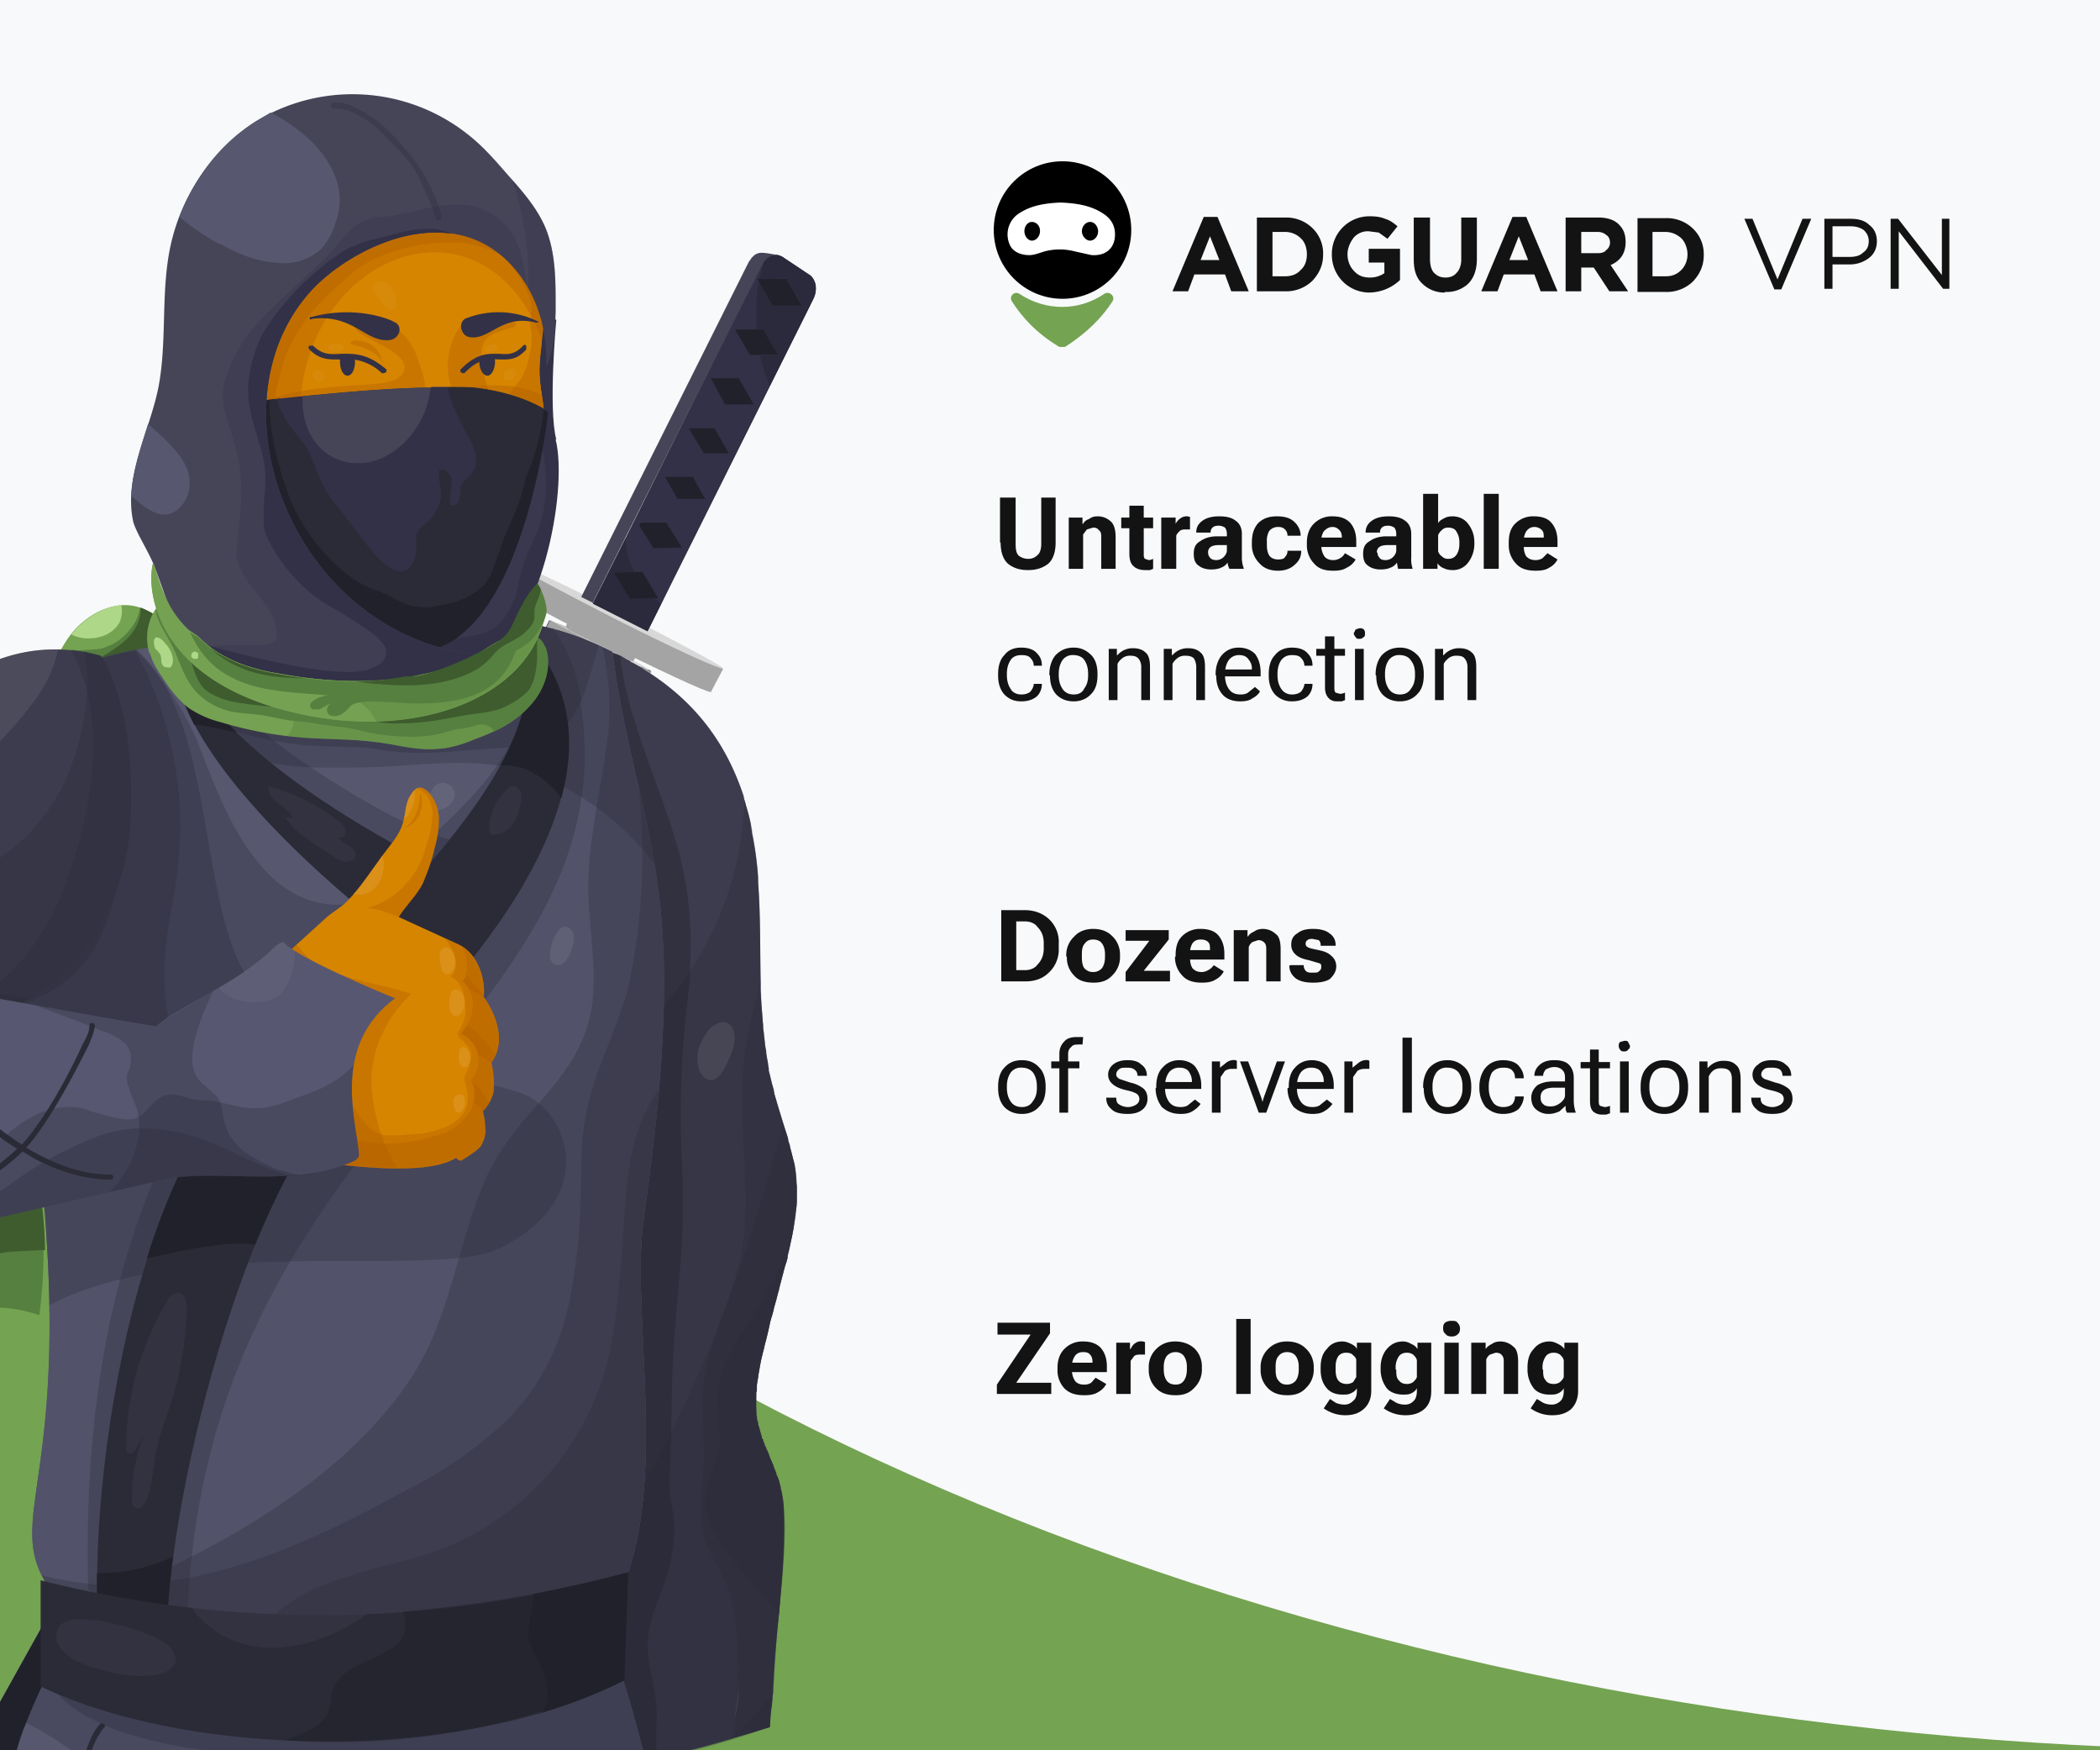
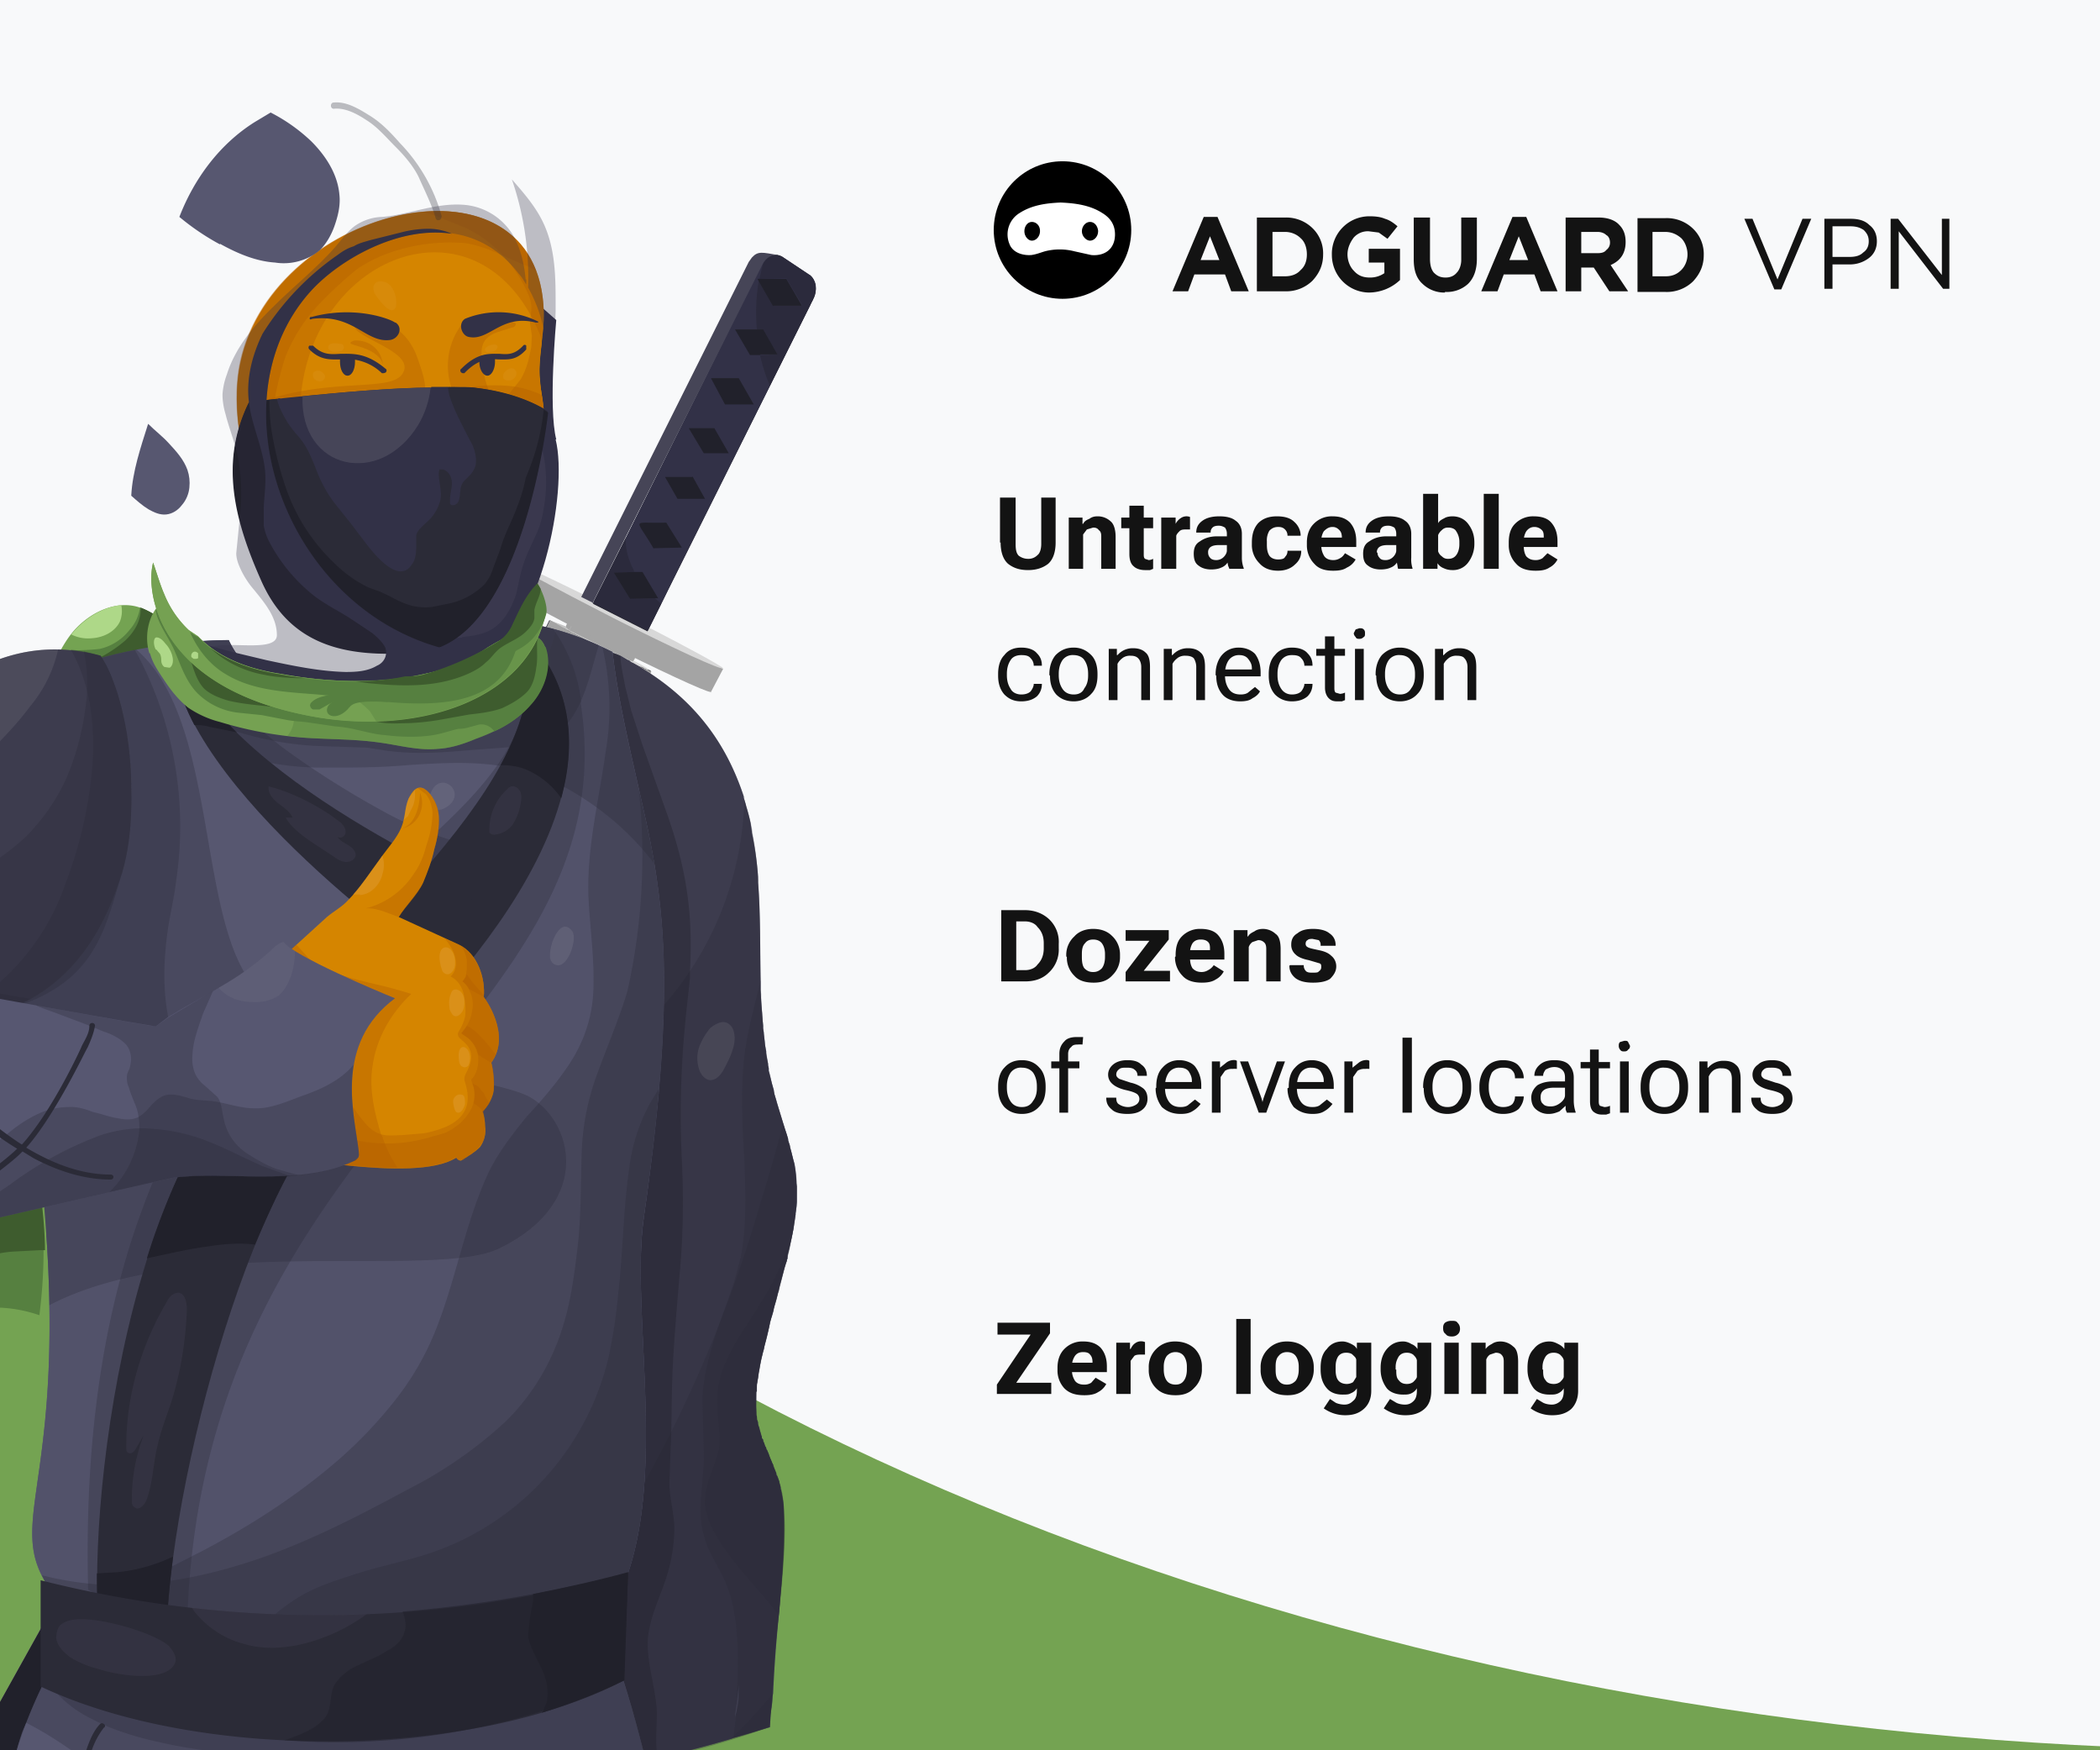
<svg xmlns="http://www.w3.org/2000/svg" width="336" height="280" fill="none">
  <rect width="100%" height="100%" fill="#808080" stroke="none" />
  <g clip-path="url(#a)">
    <path fill="#74A352" d="M336 0H0v280h336z" />
    <ellipse cx="391.5" cy="260.5" fill="#F8F9FA" rx="391.5" ry="260.5" transform="matrix(-1 0 0 1 755 -241)" />
    <g clip-path="url(#b)">
      <path fill="#74A352" d="m36.8 107.1-10.9-8a15 15 0 0 0-3-1.7c-4.1-1.8-9.1.7-11.8 4.4-2.7 3.7-3.8 8.3-5.2 12.6-1.4 4.3-3.4 8.8-7.3 11.3 5.1.4 10.3.8 15.2-.7 1.6-.5 3-1.2 4.6-1.8 3.8-1.8 7.7-3.7 10.6-6.8 2.7-3 4.3-7.3 7.9-9.3Z" />
      <path fill="#568040" d="M26 99.2a15 15 0 0 0-3.6-2 6.8 6.8 0 0 1-1.7 3.6 8.4 8.4 0 0 1-4.7 3c-1.5.2-3.2.2-4.8.3H9.6c-1.7 3.3-2.6 6.9-3.7 10.3-1.4 4.3-3.4 8.8-7.3 11.3 5.1.4 10.3.8 15.2-.7 1.6-.5 3-1.2 4.5-1.8 3.9-1.8 7.8-3.7 10.6-6.8 2.8-3 4.4-7.3 8-9.3l-11-8Z" />
      <path fill="#AED888" d="M14.7 102.1c1.8-.1 3.7-1 4.5-2.7.3-.8.4-1.7.2-2.6-3 .3-6 2.2-8 4.7a6 6 0 0 0 3.3.6Z" />
      <path fill="#3E5C2E" d="M26 99.2a15 15 0 0 0-3-1.8l-.5-.2c.1 2.1-1 3.9-2.5 5.3a21.3 21.3 0 0 1-6 3.6c-1.8.7-3.9 1.1-6 1.6l-2 6.7c-1.5 4.4-3.5 8.8-7.4 11.3 5.1.4 10.3.8 15.2-.7 1.6-.5 3-1.2 4.5-1.8 3.9-1.8 7.8-3.6 10.6-6.8 2.8-3 4.4-7.3 8-9.3l-11-8Z" />
      <path fill="#74A352" d="M7.2 202a33.6 33.6 0 0 1-.4 5.4v.6l-.2.7v.2l-.1.5-.2 1c-.3 1.8-.8 3.6-1.4 5.4a54 54 0 0 1-13.7 21c-2.4 2.6-4.9 5-7.4 7.5l-2.7 2.4-1.9 1.9-4.7 4.5a211.8 211.8 0 0 0-2.9 3v.1l-.7.8-.1.1-.3.3-.3.4-.2.2-.2.2-.2.3-.4.4-.1.2-.6.7-.3.3a101.7 101.7 0 0 0-1.4 1.7l-.3.3-.7 1v.1l-.3.3-.3.3c0 .2-.2.4-.3.5l-.1.2v.1l-.6.7-.4.6a22.8 22.8 0 0 0-.3.5l-.2.3-.5.8v.1l-.6.9-.1.1-.7 1.2-.1.3-.2.4-.3.4v.2l-.4.6-.2.4-.5 1.1-.3.6-.1.4-.1.2-.3.8-.2.4v.1l-.4 1.1a55.3 55.3 0 0 0-.7 2.2v.2a145.5 145.5 0 0 1-13.4-4.3l-.9-.3.5-1 .6-1a41.9 41.9 0 0 1 7-8.7c1.7-1.8 3.6-3.4 5.5-5l1.1-1a135.2 135.2 0 0 1 7.7-5.7l3-2.2 1.7-1.2c3.1-2.3 6-4.4 8.5-6.5l.7-.7.6-.5a68 68 0 0 0 6-5.9l.5-.5.7-.8a43 43 0 0 0 3-4v-.1l.8-1.2a47 47 0 0 0 6.4-21.9l.1-.8v-1l.2-1.5v-5.1l.1-.6v-2.5a112.8 112.8 0 0 0-.4-6.2l-.1-1v-.2l-.1-.4v-.1A16.8 16.8 0 0 0-3 185v-.2l-.3-1v-.3l-.3-.9-.1-.4-.3-.9-.2-.6-.3-.6-.2-.6a22.8 22.8 0 0 0-1.4-2.9l.4-.4.3-.3h.1a14.5 14.5 0 0 1 4.3-2.5l.4-.1 1.8-.5 1.2-.2a157.9 157.9 0 0 1 1.4 5.2l.2.8a54.9 54.9 0 0 1 1.3 5.5 28.3 28.3 0 0 1 .5 2.5 86.6 86.6 0 0 1 1.2 9.6v.3l.1.6.1 4.7Z" />
      <path fill="#568040" d="M-2 197a107.3 107.3 0 0 1-.7 12.6c1-.3 2-.4 2.9-.4a22.3 22.3 0 0 1 6.1 1.2 82.9 82.9 0 0 0-3.9-37.7c-3.2.4-6.2 1.8-8.5 4A39.3 39.3 0 0 1-2 197Z" />
      <path fill="#3E5C2E" d="M-2 201a17.2 17.2 0 0 1 4.5-.8l3.8-.2h.9c-.1-9.1-2.3-18.4-4.8-27.3-3.2.4-6.2 1.8-8.6 4 3.6 6 4.2 13.2 4.2 20.1v4.1Z" />
      <path fill="#D8D8D8" d="m102.3 103.5-.1.3-.2.4-.5 1-.1.3-.2.3v.2h-.1l-.1.3-1 2v.1l-.2.2c0 .3-.2.5-.3.8l-.6 1.2v.2l-.5.8-1 2-1.6 3.3-.9 2-.7 1.3-.4.8-.2.5a1427.3 1427.3 0 0 1-3.8 7.8l-.5 1-1 2v.1l-.8 1.6-4 8a333.1 333.1 0 0 1-6.7 13.4l-1 2-.5 1v.2l-1 1.7v.2l-.2.3-.8 1.7L69 171l-.7 1.5-4.4 8.5c0 .3-.2.5-.3.8l-.7 1.2-.7 1.4-1.3 2.5-7.6 15a4642.8 4642.8 0 0 1-21.9 41.5l-3.9 7.3-1.3 2.5-1.8 3.2-1.5 2.8-.5 1-.4.7-.5.8-.8 1.6-.5.8-.4.8-1.2 2.2-.2.4-.2.3-3 5.4v.1l-1 1.6-.2.6-1.8 3.2-.8 1.4-.8 1.5-.6 1.1-2.4 4.3-.3.5a270 270 0 0 1-6.5-.6 213 213 0 0 1-5.1-.5 1599.8 1599.8 0 0 0 13.4-24l.6-1.2 1-1.7.6-1.2 1.7-3 .4-.8.6-1.1.1-.2 1.4-2.6 3-5.5 2.6-5a1241.6 1241.6 0 0 0 11.6-22c1.4-2.4 2.7-5 4-7.5l4.4-8.6 2.3-4.5v-.1a1554.8 1554.8 0 0 0 4.8-9.3l1.1-2.3a212 212 0 0 0 2.3-4.6l1.8-3.6a344.3 344.3 0 0 1 2.7-5.3l.4-.9 2.5-5 2.5-5.1.9-1.8.6-1.2 3-6.3 1.4-3 .2-.4 2.5-5.2 1.8-3.6 2.2-4.7 6-12.4v-.2l.3-.4v-.1l.2-.4 1-2c0-.1 0-.3.2-.4l.1-.4.2-.3 1.5-3.1.1-.3.8-1.8.2-.3.6-1.2v-.1l.7-1.6c.6-1 1-2.2 1.6-3.3l.1-.3 1.1-2.4.8-1.7.6-1.2.2-.4.2-.3.2-.5.3-.7.4-.7.1-.3.7.2.7.2 9.3 5v-.1Z" />
-       <path fill="#D8D8D8" d="m14 275.4-2.6 4.6-.8 1.5-.6 1.1-2.4 4.3-.3.5a270 270 0 0 1-6.5-.6l-5.1-.5a1379.2 1379.2 0 0 0 10.6-19l.3.2.8.9 3.1 3.2a99.6 99.6 0 0 1 3.5 3.8Z" />
      <path fill="#A4A4A4" d="m22.9 259.1-.5 1-.5.7c0 .3-.2.5-.4.8l-.8 1.6-1 1.6-1.1 2.2-.2.4-.2.3-3 5.4v.1l-1 1.6-.2.6-1.8 3.2-.8 1.4-3.8 6.9-.3.5-2.5-.2a113 113 0 0 0-4.1-9.8l2.3-4.1 3.6-6.5 2.5-4.5.6-1.2 1-1.7.6-1.2 1.6-3a23 23 0 0 0 1.2-2.1l1.4-2.7 3-5.4 1.8 6 .1.3.7 2.1.8 2.5 1 3.2ZM54.5 197.7c-1.4-4.4-2.5-9.3-4.3-14l-17.5 34.4c1.3 2.7 2.7 5.5 3.6 8.3.6 1.6 1 3.3 1.5 4.9l17-32.5-.3-1ZM86.6 131.5c-1.5-4.2-3.3-8.3-4.9-12.4C74 135.3 66.5 151 59 166.2c1 2 2 4 2.6 6.1 1 2.9 1.7 5.7 2.4 8.6 8.3-16.1 16.2-32 23.6-47l-.9-2.4ZM101.5 105.2l.5-1 .3-.7-9.3-4.9-1.4-.5a4302.8 4302.8 0 0 1-8 17.2c1.7 5 3.9 9.9 5.7 15l11.7-24 .5-1Z" />
      <path fill="#A4A4A4" d="m91.7 98.2 1.3.4 9.3 5-.3.6-.5 1-.5 1.1-5.2 10.6c-2-5-4.1-10-5.8-15l1.7-3.7Z" opacity=".3" />
      <path fill="#A4A4A4" d="m92.3 99.1-.5 1v.2l-.3.7-.1.2-.1.2-.5 1-.2.3-.2.4-.1.3-.6 1.1-1.4 3-3.8 7.8-.5 1.1-1.5 3-.3.7-1.1 2.3-.2.3a3263.3 3263.3 0 0 1-6.1 12.5l-2.4 4.7-1.4 2.9v.1l-3 5.8-1.6 3.4-3 6.1-.7 1.3-.5 1a1135.4 1135.4 0 0 1-5.8 11.4l-.1.2-1.2 2.3-1.3 2.6-2 4.2-1.5 2.7-.9 1.7-1.2 2.3-4.8 9.3v.1l-1.4 2.8-.2.3-.8 1.5-4.2 8-1.3 2.6A3355 3355 0 0 1 14 252.7l-.3.5-.6 1-.5 1-1.5 2.8a1324 1324 0 0 1-2.2 4l-2.4 4.4-11 19.8-1.3-.1L6.6 264l3.7-6.9 1-2 .7-1 .5-1 1.5-2.8 1.6-2.9a2289.9 2289.9 0 0 0 24-45.4h.1l7.2-14 .1-.2 1.2-2.3 2.4-4.7v-.1l3.9-7.5.5-1 .2-.5 2-4.1 2-4 2.4-4.6.6-1 3.2-6.6 1.6-3.2 2.3-4.6v-.1l2-4.1 2.3-4.5v-.1l4.1-8.3.4-.7 1.6-3.3.5-1 1-2 2-4.2v-.2l.3-.3.5-1.1 2.4-4.9 1.2-2.5v-.1l1.1-2.3.6-1.3.3-.4.3-.6.2-.5.2-.5.2-.3.2-.5.2-.4.5-1 .2.1.4.4.3.2Z" />
      <path fill="#A4A4A4" d="m92.3 99.1-.5 1v.2l-.3.7-.1.2-.1.2-.5 1-.2.3-.2.4-.1.3-.6 1.1-1.4 3-3.8 7.8-.5 1.1-1.5 3-.3.7-1.1 2.3-.2.3a3263.3 3263.3 0 0 1-6.1 12.5l-2.4 4.7-1.4 2.9v.1l-3 5.8-1.6 3.4-3 6.1-.7 1.3-.5 1a1135.4 1135.4 0 0 1-5.8 11.4l-.1.2-1.2 2.3-1.3 2.6-2 4.2-1.5 2.7-.9 1.7-1.2 2.3-4.8 9.3v.1l-1.4 2.8-.2.3-.8 1.5-4.2 8-1.3 2.6A3355 3355 0 0 1 14 252.7l-.3.5-.6 1-.5 1-1.5 2.8a1324 1324 0 0 1-2.2 4l-2.4 4.4-11 19.8-1.3-.1L6.6 264l3.7-6.9 1-2 .7-1 .5-1 1.5-2.8 1.6-2.9a2289.9 2289.9 0 0 0 24-45.4h.1l7.2-14 .1-.2 1.2-2.3 2.4-4.7v-.1l3.9-7.5.5-1 .2-.5 2-4.1 2-4 2.4-4.6.6-1 3.2-6.6 1.6-3.2 2.3-4.6v-.1l2-4.1 2.3-4.5v-.1l4.1-8.3.4-.7 1.6-3.3.5-1 1-2 2-4.2v-.2l.3-.3.5-1.1 2.4-4.9 1.2-2.5v-.1l1.1-2.3.6-1.3.3-.4.3-.6.2-.5.2-.5.2-.3.2-.5.2-.4.5-1 .2.1.4.4.3.2Z" opacity=".3" />
      <path fill="#D8D8D8" d="m102.9 102.7-2.8 5.7-6.5 1.2-3.2-7.3 2.6-5.5 9.9 5.9Z" />
      <path fill="#A4A4A4" d="m93.4 109.1-3-6.8 2.6-5.5 9.9 5.9-1.6 3.1c-3-.8-6.2.7-8 3.3Z" />
      <path fill="#A4A4A4" d="m90.9 101.3 2.1-4.5 9.9 5.9-1.4 2.8c-2.3-1.1-5.3-3.2-10.6-4.2Z" opacity=".3" />
      <path fill="#A4A4A4" d="m81.4 89.7-2 3.8c.6.6 7.9 4.6 17 9.2 9 4.5 16.5 8 17.3 8v.1l2-3.8-34.3-17.3Z" />
      <path fill="#D8D8D8" d="M98.2 98.9c9.5 4.8 17.3 8.4 17.5 8 .1-.2-7.4-4.3-17-9.1-9.4-4.8-17.2-8.4-17.3-8.1-.2.3 7.4 4.4 16.8 9.2Z" />
      <path fill="#21212B" d="m103.6 101 26.6-53.3a3.4 3.4 0 0 0-.1-3.1 2 2 0 0 0-.7-.7l-4.2-2.8a2 2 0 0 0-1.8-.2 2.7 2.7 0 0 0-1.5 1.4l-27 54.3 8.7 4.4Z" />
      <path fill="#323147" d="M130.5 45.5a2.7 2.7 0 0 0-.7-1.3l-.2-.2-.2-.1-4.2-2.8-.5-.2h-.1l-.2-.1h-1l-.1.1h-.2v.1h-.2v.1h-.1v.1l-.2.2h-.1v.1h-.1l-.1.1-.2.3-.2.3-21.8 43.9-5 9.9-.2.5 8.7 4.4.3-.5 1.9-3.8 1.8-3.7 13.6-27.2 2-4 6.4-12.8.2-.5v-.1h.1a2.6 2.6 0 0 1 .2-.4v-.2a3.4 3.4 0 0 0 .4-2.2Zm-16.2 23 2.3 4h-4l-2.4-4h4Zm-.5-8h4.4l2.4 4.2H116l-2.2-4.1Zm-3 15.7 2 3.6h-4.4l-2-3.5h4.4Zm-10 19.6-2.6-4.2 3.3-.1h1.3l2.5 4.2h-.4l-4.1.1Zm3.8-8c-3-5.2-3.7-4 2-4.2l2.5 4-4.5.1Zm17-31H120l-2.4-4.1h4.5l2.3 4h-2.7Zm2.1-7.8-2.3-4-.2-.4h4.6l2.5 4.3h-4.6Z" />
      <path fill="#21212B" d="m122.5 41.4-.3.3-.7 2.9 4.3-.1 2.6 4.4h-4.7l-2.3-4a30.9 30.9 0 0 0-.3 7.8h.9l2.4 4-2.8.1c.4 1.7.9 3.4 1.6 4.9l6.4-12.8.6-1.2a3.4 3.4 0 0 0-.1-3.1 2 2 0 0 0-.7-.7l-4.2-2.8a2 2 0 0 0-1.8-.2l-.9.5ZM103.6 101l2.2-4.4-1-.9-4 .1-2.6-4.2 3.3-.1-.1-.3c-1-1.9-1.3-3.5-1.3-5.2l-5.3 10.5 8.8 4.4Z" opacity=".4" />
      <path fill="#464557" d="M94.8 96.5 122 42.3c.5-1 1.5-1.7 2.5-1.5-2.5-.4-3.2-.7-4.2.4l-.5.7L93 95.5l2 1Z" />
      <path fill="#D8D8D8" d="m90.5 100.3.7.6 10.1 5 .1-.2c2 1 2.8 1.6 2.7 1.7 0 .1-3.7-1.6-8.2-3.9-4.5-2.2-8-4.2-8-4.3l2.6 1Z" />
      <path fill="#464557" d="M104.1 107.4c0 .1-3.7-1.6-8.2-3.9-4.5-2.2-8-4.2-8-4.3l-6.8 14.2c.3.3 3.7 2.2 8 4.3 4.3 2.2 7.9 3.9 8.2 3.9l6.8-14.2Z" />
      <path fill="#A4A4A4" d="M95.9 103.5c-4.5-2.2-8-4.2-8-4.3l2.6 1v.1l.7.6 10.1 5-2.1-.7c-1-.5-2.2-1-3.3-1.7Z" opacity=".4" />
      <path fill="#A4A4A4" d="M104.1 107.4v.1l-.1.2-1.5 3-1.4 3-1.1 2.5-1 2.1-.7 1.3v.2l-1 1.8-.9 2-1.5 3-.8 1.6a3316.4 3316.4 0 0 1-16 32.3l-2.2 4.4-.7 1.4-.5.9-.2.4-1 2.1a516.9 516.9 0 0 1-6 11.6l-.5 1.1-2.3 4.5a3551.2 3551.2 0 0 1-32 61l-2.4 4.3v.2l-2.4 4.4-1.2 2.1-1.4 2.7-.2.3-.1.2a1597.6 1597.6 0 0 0-3.9 7l-2.8 5c-.3.8-.7 1.4-1.1 2.1l-2.9 5.2c0 .2-.2.4-.3.5l-1.5 2.7-1.7 3-3.5-.2-2.5-.2a213 213 0 0 1-12.4-1.3l14.2-25.5 2.6-4.7.3-.6.8-1.4.4-.9a1173.7 1173.7 0 0 0 12-22.2l6-11.6h.1a2451.6 2451.6 0 0 0 15.8-30.8l.3-.6.2-.4.4-.8.6-1.2 2.3-4.6 3.3-6.6 1-1.8.5-1.2a2569 2569 0 0 0 6.7-13.6l3.6-7.4 1.3-2.8 1.9-3.8 2.2-4.5.3-.6.6-1.4 1.4-2.8 2-4.3 3.7-7.6a657 657 0 0 1 2.5-5.4l2-4a1582.3 1582.3 0 0 1 3-6.4l.2-.5 1.2-2.4.1-.2.4-.7.1-.3 1-2 .5-1h.1l.3.2a1.2 1.2 0 0 0 .2.1l.3.2h.2c0 .2.2.2.4.3l.2.1.2.2h.2l.2.2h.2l.1.1.1.1h.1l.1.1h.2v.1h.1a2.3 2.3 0 0 0 .3.2l.3.2h.2l.1.1.4.2 1 .5.7.4.2.1 1.4.7.7.4.7.3.3.2h.2l.1.2h.2a3 3 0 0 0 .5.3h.1l.3.2h.1l.2.1h.1v.1h.2l.3.2h.1l.1.1h.2v.1h.2v.1l.3.1.1.1h.1l.3.1v.1h.2v.1h.1l.3.2.5.2h.2v.1h.3v.1h.2v.1h.2v.1h.2l.2.2h.4l.1.1h.1Z" />
      <path fill="#21212B" d="M104.1 107.4v.1l-.1.2-1.5 3-1.4 3-1.1 2.5-1 2.1-.7 1.3v.2l-1 1.8-.9 2-1.5 3-.8 1.6a3316.4 3316.4 0 0 1-16 32.3l-2.2 4.4-.7 1.4-.5.9-.2.4-1 2.1a516.9 516.9 0 0 1-6 11.6l-.5 1.1-2.3 4.5a3551.2 3551.2 0 0 1-32 61l-2.4 4.3v.2l-2.4 4.4-1.2 2.1-1.4 2.7-.2.3-.1.2a1597.6 1597.6 0 0 0-3.9 7l-2.8 5c-.3.8-.7 1.4-1.1 2.1l-2.9 5.2c0 .2-.2.4-.3.5l-1.5 2.7-1.7 3-3.5-.2-2.5-.2a213 213 0 0 1-12.4-1.3l14.2-25.5 2.6-4.7.3-.6.8-1.4.4-.9a1173.7 1173.7 0 0 0 12-22.2l6-11.6h.1a2451.6 2451.6 0 0 0 15.8-30.8l.3-.6.2-.4.4-.8.6-1.2 2.3-4.6 3.3-6.6 1-1.8.5-1.2a2569 2569 0 0 0 6.7-13.6l3.6-7.4 1.3-2.8 1.9-3.8 2.2-4.5.3-.6.6-1.4 1.4-2.8 2-4.3 3.7-7.6a657 657 0 0 1 2.5-5.4l2-4a1582.3 1582.3 0 0 1 3-6.4l.2-.5 1.2-2.4.1-.2.4-.7.1-.3 1-2 .5-1h.1l.3.2a1.2 1.2 0 0 0 .2.1l.3.2h.2c0 .2.2.2.4.3l.2.1.2.2h.2l.2.2h.2l.1.1.1.1h.1l.1.1h.2v.1h.1a2.3 2.3 0 0 0 .3.2l.3.2h.2l.1.1.4.2 1 .5.7.4.2.1 1.4.7.7.4.7.3.3.2h.2l.1.2h.2a3 3 0 0 0 .5.3h.1l.3.2h.1l.2.1h.1v.1h.2l.3.2h.1l.1.1h.2v.1h.2v.1l.3.1.1.1h.1l.3.1v.1h.2v.1h.1l.3.2.5.2h.2v.1h.3v.1h.2v.1h.2v.1h.2l.2.2h.4l.1.1h.1Z" />
      <path fill="#A4A4A4" d="M104.1 107.4A153 153 0 0 1 88 99.2l-1.6 3.4c2 1.3 14.6 7.6 16.2 8.1l1.6-3.2v-.1Z" />
      <path fill="#464558" d="M127.5 190.3v2a26 26 0 0 1-.2 1.8v.2l-.3 2a57.5 57.5 0 0 1-1 4.5v.6l-.1.1v.2l-.2.5-.2.7-.7 2.6a133 133 0 0 1-.6 2.4l-.2.7-.4 1.7-.4 1.2-.1.6a38.8 38.8 0 0 1-.8 3.3l-.1.5-.1.3-.1.4-.2.8a32 32 0 0 0-.3 1.7l-.1.5-.1.8-.2 1v1.2h-.1v1.5a20.6 20.6 0 0 0 0 1.2v1.1l.1.2v.5l.2.4v.4l.2.5.1.5.3 1v.2l.2.2v.3c.2.2.2.4.3.7l.2.3v.3h.1l.3.7.2.6.3.7.2.4v.2l.3.7.1.3.1.2v.2l.2.3.1.3.2.5v.2l.1.3.1.4v.4h.1v.3c.2.9.4 1.8.4 2.8a123.4 123.4 0 0 1-.5 13.6l-.2 2.6a222.5 222.5 0 0 0-1 13.3l-.1.5c0 1-.2 2-.3 2.9l-.1 2-5.8 1.7-.5.2a193.7 193.7 0 0 1-23 5.3 225.9 225.9 0 0 1-3.2-10.8l-1.6-6.6v-.2c-.2-.4-.2-.8-.3-1.3a265.7 265.7 0 0 1-4.7-28.8 214.1 214.1 0 0 1-.9-11 237.6 237.6 0 0 1 2.2-47.4 41 41 0 0 1 .5-2.9l.2-1.5.3-1.5c1-5.8 2.2-11.5 3.5-17.2l1.2-5.8a333.6 333.6 0 0 0 3.7-19.8l.1-2.2v-11.8a29.2 29.2 0 0 1 1.2-7 11.2 11.2 0 0 1 1.7-3.2l.1-.1a13 13 0 0 1 1.4.5l1.2.7a2 2 0 0 1 .1 0l.5.4h.1a28.2 28.2 0 0 1 1.2.7l1.6 1c7.6 5 12.3 11.5 15 19.7v.2l.3 1 .1.4a31.2 31.2 0 0 1 .7 2.7l.2 1.4v.1a53 53 0 0 1 1 7.1v.9c.4 5.2.3 10.5.4 15.8v1.4a143.4 143.4 0 0 0 .4 5.7v.4l.1.6.2 2 .2 1.1c0 .7.2 1.4.3 2v.2l.1.5v.4l.5 2 .3 1 .1.7.3 1 .1.4 1.3 4.2.3.9.2.7v.2l.3.9v.2l.2.7.1.4.2.8.2.7a17.2 17.2 0 0 1 .3 2.5v.6l.1.6v.4Z" />
      <path fill="#2B2B37" d="M127.5 190.3v2a26 26 0 0 1-.2 1.8v.2l-.3 2a57.5 57.5 0 0 1-1 4.5v.6l-.1.1v.2l-.2.5-.2.7-.7 2.6a133 133 0 0 1-.6 2.4l-.2.7-.4 1.7-.4 1.2-.1.6a38.8 38.8 0 0 1-.8 3.3l-.1.5-.1.3-.1.4-.2.8a32 32 0 0 0-.3 1.7l-.1.5-.1.8-.2 1v1.2h-.1v1.5a20.6 20.6 0 0 0 0 1.2v1.1l.1.2v.5l.2.4v.4l.2.5.1.5.3 1v.2l.2.2v.3c.2.2.2.4.3.7l.2.3v.3h.1l.3.7.2.6.3.7.2.4v.2l.3.7.1.3.1.2v.2l.2.3.1.3.2.5v.2l.1.3.1.4v.4h.1v.3c.2.9.4 1.8.4 2.8a123.4 123.4 0 0 1-.5 13.6l-.2 2.6a222.5 222.5 0 0 0-1 13.3l-.1.5c0 1-.2 2-.3 2.9l-.1 2-5.8 1.7-.5.2a193.7 193.7 0 0 1-23 5.3 225.9 225.9 0 0 1-3.2-10.8l-1.6-6.6v-.2c-.2-.4-.2-.8-.3-1.3a265.7 265.7 0 0 1-4.7-28.8 214.1 214.1 0 0 1-.9-11 237.6 237.6 0 0 1 2.2-47.4 41 41 0 0 1 .5-2.9l.2-1.5.3-1.5c1-5.8 2.2-11.5 3.5-17.2l1.2-5.8a333.6 333.6 0 0 0 3.7-19.8l.1-2.2v-11.8a29.2 29.2 0 0 1 1.2-7 11.2 11.2 0 0 1 1.7-3.2l.1-.1a13 13 0 0 1 1.4.5l1.2.7a2 2 0 0 1 .1 0l.5.4h.1a28.2 28.2 0 0 1 1.2.7l1.6 1c7.6 5 12.3 11.5 15 19.7v.2l.3 1 .1.4a31.2 31.2 0 0 1 .7 2.7l.2 1.4v.1a53 53 0 0 1 1 7.1v.9c.4 5.2.3 10.5.4 15.8v1.4a143.4 143.4 0 0 0 .4 5.7v.4l.1.6.2 2 .2 1.1c0 .7.2 1.4.3 2v.2l.1.5v.4l.5 2 .3 1 .1.7.3 1 .1.4 1.3 4.2.3.9.2.7v.2l.3.9v.2l.2.7.1.4.2.8.2.7a17.2 17.2 0 0 1 .3 2.5v.6l.1.6v.4Z" opacity=".3" />
      <path fill="#2B2B37" d="M127.5 190.3V192l-.1 1.4-.1.7v.2l-.3 2.1a62.5 62.5 0 0 1-.7 3.2v.5l-.4 1.4v.2a15.7 15.7 0 0 1-.4 1.2 211.4 211.4 0 0 1-1.4 5.5l-.2.6-.1.3V209.7l-.3.7-.4 1.8-.2.8-.2.7-.2.8a26 26 0 0 0-.2 1l-.1.5-.1.3-.1.4-.2.8a32 32 0 0 0-.3 1.7l-.1.5-.1.8-.2 1v1.2h-.1v1.5a20.6 20.6 0 0 0 0 1.8v.5l.1.2v.5l.1.2v.2l.1.4.2.5V228.7l.1.2V229.2l.2.2v.1l.1.4v.2l.2.2v.3c.2.2.2.4.3.7a9 9 0 0 0 .2.4v.2h.1l.3.7.2.6.3.7v.2l.2.2v.2l.3.7.1.3.1.2v.2l.2.3a8.1 8.1 0 0 1 .3 1 2.5 2.5 0 0 1 .1.4l.1.3v.4l.2.3c1 5.3.1 13.2-.5 19.8a174 174 0 0 0-1 12.6l-.5 5.2c-1.8.7-3.7 1.3-5.7 1.8l-.5.2c-3.7 1-7.6 2.1-11.7 3l-2 .5c-3 .6-6 1.3-9.3 1.8l-.6-1.7-.7-2.2a163 163 0 0 1-1.9-6.8v-.1l-.5-2.2-.6-2.3-.5-2.1v-.2a157.3 157.3 0 0 1-2.4-11.2 236.6 236.6 0 0 1-1.3-77.3l.2-1.4.5-3 4.2-1.6a43.8 43.8 0 0 0 16-10.7 51.9 51.9 0 0 0 12.8-33.3l-.1.2.3 1 .1.4a31.2 31.2 0 0 1 1 4v.2a53 53 0 0 1 .8 6.3v.8l.1.5v.4c.3 5.2.3 10.5.4 15.8v1.4l.1.6c0 1 0 2 .2 3v.5l.1 1.6v.4l.1.6v.5l.2 1v.6l.1.6v.4l.2.7a275.3 275.3 0 0 1 .2 1.4v.2l.1.4v.4l.2.5.3 1.5a26.4 26.4 0 0 0 .8 3l1 3.4.8 2.5v.2l.3 1 .3 1.2.2.8.2.7a25 25 0 0 1 .4 3v1.2Z" opacity=".3" />
      <path fill="#2B2B37" d="M127.5 190.3v2.7l-.1.4v.2l-.1.5v.2l-.3 2-.3 1.6-.2.8-.1.7v.2l-.2.5-.2.8v.5l-.1.1v.2a15.7 15.7 0 0 1-.4 1.2 186.6 186.6 0 0 1-1.4 5.5l-.2.6-.1.3V209.6l-.3.7-.4 1.8-.6 2.3-.2.7-.1.7-.1.4-.1.4a53.2 53.2 0 0 0-.8 3.8v.7l-.1.4v.4l-.1.6v1.7a16.4 16.4 0 0 0 0 1.7v.5l.1.2v.5l.1.2v.4l.1.2.1.5v.1l.1.2.2.4v.4l.2.4v.2l.2.2v.3l.3.7a2.6 2.6 0 0 0 .2.4v.2c.2.2.3.5.3.7l.3.6.3.7v.2l.2.2v.2l.3.7.2.4V236l.3.6.2.6a1.7 1.7 0 0 0 0 .1l.1.4v.3l.1.2v.2l.1.3c1 5.3.2 13.2-.4 19.8a177.5 177.5 0 0 0-1 12.6 308 308 0 0 1-.5 5.2 138.9 138.9 0 0 1-19.8 5.5c-3 .6-6.2 1.3-9.4 1.8l-.6-1.7-.7-2.2a163 163 0 0 1-1.9-6.8v-.1l-.6-2.2-.5-2.3-.5-2.1v-.2a31.7 31.7 0 0 1-1-3.8v-.7l-.6-2.3 4.6-5.5c3.8-5 7.3-10.1 10.4-15.5l.6-1a214.3 214.3 0 0 0 18.5-44.5c1.3-4.2 2.6-8.6 3.7-13l.3 1 .3.9.2.7v.2l.3 1 .2.8.1.4.2.8.1.7a28.6 28.6 0 0 1 .5 3v1.2Z" opacity=".3" />
      <path fill="#464558" d="M118.2 271.3v-1.7l-.6 5.1c.3-1.1.6-2.3.6-3.4Z" />
      <path fill="#2B2B37" d="m127 196.4-.6 3-.2.7-.3 1.4-.4 1.4-.8 3v.5l-.3.6c0 .5-.2 1-.3 1.4l-.2.6-.2.6-.2.7-.4 1.8c-1.1 4.7-2.6 9.6-2 14.3v.1l.1.8v.2l.1.4.4 1.3v.3l.2.4c0 .3.2.5.3.7l.2.7.3.6.3.7.2.6.3.7.1.3.2.3.2.7.2.4v.3a14 14 0 0 1 .8 2.7c1 5.3.2 13.2-.4 19.8a177 177 0 0 0-1 12.6l-.5 5.2c-1.8.7-3.8 1.3-5.7 1.8v-.3l.4-3.7v-1.6c.5-7 .4-14-1.5-18.7-.7-1.9-1.9-3.7-2.8-5.6a15.8 15.8 0 0 1-1.4-7.5c.1-2.8.6-5.5.5-8.3l-.2-8.2c0-2.7.6-5.3 1.3-7.9 1-3.8 2.6-7.5 3.8-11.3l1-3.7c1-5.1.8-10.4.6-15.5-.3-5.3-.6-10.5-.1-15.8.4-4.4 1.7-8.8 2.7-13.1a55 55 0 0 0 .2 5.2l.2 2v.5a16.2 16.2 0 0 0 .1 1.1l.1 1 .1.6v.6l.1.4.1.7.2 1a5.1 5.1 0 0 1 0 .4l.2.6v.4l.1.5.4 1.5.2 1 1.6 5.4.8 2.5v.2a54.7 54.7 0 0 1 .8 3l.1.7a28.5 28.5 0 0 1 .3 1.8c.3 2.7.1 5.6-.4 8.5Z" opacity=".3" />
      <path fill="#2B2B37" d="M123.6 271v.4c0 1-.2 2-.3 2.9l-.1 2a138.9 138.9 0 0 1-6.3 1.9l.5-.5c1.6-1.5 3-3 4.5-4.7l1.7-2ZM127 196.3a43 43 0 0 1-4 10c-1.3 2.3-2.8 4.5-4.2 6.7a32.8 32.8 0 0 0-3 5.7c-.8 2-1.1 4.1-1 6.3 0 2.3.6 4.6.2 7-.5 2-1.4 3.8-1.9 5.8-.2 1-.4 2-.3 3.1.2 1.3.6 2.4 1.1 3.5 1.8 3.5 4.4 6.5 7 9.5 1.3 1.5 2.6 3 3.7 4.5.7-6.6 1.5-14.5.5-19.8-.7-3.7-3-7-3.8-10.7-1.1-5.2.6-10.6 1.8-15.8 1.1-4.7 3-10.3 3.9-15.8Z" opacity=".3" />
      <path fill="#21212B" d="M110.4 155.3v1.1l-.7 6.5v.1a151 151 0 0 0-.6 22.7c.3 6.2.2 12.4-.4 18.6-.5 6.2-1.1 12.5-1.2 18.7l-.1 6.2-.3 8c0 2.4.8 5 .8 7.5a27 27 0 0 1-1.4 8c-1 3-2.4 5.8-2.8 9-.4 4 1.2 8 1.4 12.2 0 2.4-.3 5 .1 7.3a139.7 139.7 0 0 1-11.3 2.3l-3.2-10.8a201 201 0 0 1-1.6-6.6v-.2a236 236 0 0 1-2.7-94.4c1-5.7 2.2-11.5 3.5-17.2l1.2-5.8a328.2 328.2 0 0 0 3.7-19.8l.1-2.2v-7.7a71.7 71.7 0 0 1 .8-9.6 12.8 12.8 0 0 1 1-3l.2-.3a8 8 0 0 1 1-1.5c.5.1 1 .3 1.4.6V105.6a36.3 36.3 0 0 0 .5 3l.1.5.1.6 1 4 1.8 5.5 4 11.2c3 8.6 4.1 15.7 3.6 24.9Z" opacity=".4" />
      <path fill="#D8D8D8" d="M111.8 167.7a5.7 5.7 0 0 0 .1 3.5c.3.8.9 1.5 1.7 1.6 1 0 1.7-.8 2.2-1.7.8-1.5 2-3.8 1.7-5.6-.1-1-.7-1.9-1.7-2-.8 0-1.6.5-2.2 1-.8 1-1.4 2-1.8 3.2Z" opacity=".1" />
      <path fill="#575770" d="M103.3 281.7c-3 .6-6.2 1.3-9.4 1.8a352.2 352.2 0 0 1-81 4.2h-1a52 52 0 0 1-4.6-.3 213.8 213.8 0 0 1-6.5-.6c.4-2 1-3.9 1.5-5.8l.2-.4.1-.3a40.3 40.3 0 0 1 1-3.3l.6-1.4a80 80 0 0 1 3.1-7l.1-.2.4-.9.6-1.1.7-1.1.6-1.1.2-.3A16.5 16.5 0 0 1 11 262l.7-1c.8 0 2 2.4 2.8 2.6l1.8.4 3.5.7a180661.6 180661.6 0 0 0 6.8 1.5l1.1.2 2.3.5a79.7 79.7 0 0 0 23.4 2.8c9.9-.2 19.8-1.9 29.6-3.3a88.4 88.4 0 0 1 5.6-.6H90c2.2 0 4.3.2 6.2 1 1.3.4 1.2-2.2 2.2-1.5l1.3 3.4c1.1 3.4 2.4 8 3.6 12.9Z" />
      <path fill="#2B2B37" d="M103.3 281.7c-3 .6-6.2 1.3-9.4 1.8a352.2 352.2 0 0 1-81 4.2h-1a52 52 0 0 1-4.6-.3 213.8 213.8 0 0 1-6.5-.6c.4-2 1-3.9 1.5-5.8l.2-.4.1-.3a40.3 40.3 0 0 1 1-3.3l.6-1.4a80 80 0 0 1 3.1-7l.1-.2.4-.9.6-1.1.7-1.1.6-1.1.2-.3A16.5 16.5 0 0 1 11 262l.7-1c.8 0 2 2.4 2.8 2.6l1.8.4 3.5.7a180661.6 180661.6 0 0 0 6.8 1.5l1.1.2 2.3.5a79.7 79.7 0 0 0 23.4 2.8c9.9-.2 19.8-1.9 29.6-3.3a88.4 88.4 0 0 1 5.6-.6H90c2.2 0 4.3.2 6.2 1 1.3.4 1.2-2.2 2.2-1.5l1.3 3.4c1.1 3.4 2.4 8 3.6 12.9Z" opacity=".3" />
      <path fill="#575770" d="m21.2 288.2-8.3-.5h-2l-3.6-.3-2.5-.2a550 550 0 0 1-4-.4 94.8 94.8 0 0 1 1.7-6.2l.1-.3.4-1.3.7-2 .5-1.4a61 61 0 0 1 7.2 4.4 58.5 58.5 0 0 1 8 6.5l1.8 1.7Z" />
      <path fill="#2B2B37" d="M103.3 281.7c-3 .6-6.2 1.3-9.4 1.8-5.2 1-10.6 1.8-16.2 2.5a73 73 0 0 0-10.6-2.5c-9.9-1.5-20-1.7-29.9-2.9-4-.5-7.9-1-11.7-1.9a49 49 0 0 1-8.3-2.5l-.4-.2a31.6 31.6 0 0 1-2.1-1l-.4-.2a19 19 0 0 1-5-3.7l-2-2.6.1-.1.5-.9.6-1.1.6-1.1.6-1.1.2-.3.5-.8a25.2 25.2 0 0 1 1.3-2c.8 0 2 2.4 2.8 2.6.6 0 1.2.2 1.9.4l3.4.7 3.3.7 3.5.8 1.1.2 2.3.5a79.7 79.7 0 0 0 23.4 2.8c9.9-.2 19.8-1.9 29.6-3.3a90.7 90.7 0 0 1 5.6-.6H90c2.2 0 4.3.2 6.2 1 1.3.4 1.2-2.2 2.3-1.5l1.2 3.4c1.1 3.4 2.5 8 3.6 12.9Z" opacity=".3" />
      <path fill="#575770" d="M103 194.8c5.5-38.6 3-52-.5-67.3-1.7-7.7-3.6-15.4-4.5-23.2-8.3-4.2-18-6.6-24.9-3-9.2 4.6-5.7 9-16 9.7-4 .2-8 .2-11.8-1a14.1 14.1 0 0 1-8.7-7.6 83.5 83.5 0 0 0-47.3 15.5c-.8.6-1.6 1.2-1.8 2-.4 1.3.5 2.6 1.3 3.6 1.8 2.2 3.8 4.2 5.4 6.6a47 47 0 0 1 6.2 17.5c2 10 3.7 20 5 30.2 8.8 66.1-9.6 65 7 81.5 3.9 3.9 1.8 1.6 7.2 2.1a244 244 0 0 0 64.3-1.7c5-.8 2.5 8.8 6.7 5.8 20.1-14 9.7-51.8 12.4-70.7Z" />
      <path fill="#575770" d="M28.2 103h-.6l.7 1-.1-1Z" />
      <path fill="#575770" d="M103 194.8c5.6-38.6 3-52-.5-67.3-1.7-7.7-3.6-15.4-4.5-23.2-8.3-4.2-18-6.6-24.9-3-9.2 4.6-5.7 9-16 9.7-4 .2-8 .2-11.8-1a14.1 14.1 0 0 1-8.7-7.6c-2.8 0-5.6.2-8.3.5v1.2l.4.4c1.3 1.6 2.8 3 4.4 4.4 4.1 3.7 8.1 7.5 12.5 10.8a101.6 101.6 0 0 0 15.8 10c4.7 2.5 9.7 4.7 15 5.7a28.7 28.7 0 0 1 .1 0 30.3 30.3 0 0 0 2.2.5l-.8-.1-1.5-.3c-.8 1.4-1.5 2.9-2.4 4.2a9 9 0 0 1-3.7 3.6c-.8.3-1.7.4-2.5.3a12 12 0 0 1-3.2-1c-2.5-1-4.8-2.4-7-4A55.6 55.6 0 0 1 31.5 113a22.1 22.1 0 0 1-3.2-8.8l-.8-1.1a83.7 83.7 0 0 0-38.2 15c-.8.5-1.6 1-1.8 2-.4 1.2.5 2.5 1.3 3.5 1.8 2.2 3.8 4.2 5.4 6.6a47 47 0 0 1 6.2 17.5l1.3 7c2.4 2.3 4.9 4.6 7.2 7 4.1 4.6 7.7 10 7.8 16.4a17.2 17.2 0 0 1-3.2 10.5c-1.9 3-4.2 5.7-6.1 8.7 3.2 46.7-9.8 47.3 5 62 3.9 4 1.8 1.7 7.2 2.2a244 244 0 0 0 64.3-1.7c5-.8 2.5 8.7 6.6 5.8 20.2-14 9.8-51.8 12.5-70.7Z" />
-       <path fill="#2B2B37" d="M31.3 118a48.1 48.1 0 0 0-9.5-14 83.6 83.6 0 0 0-32.5 14c-.8.5-1.6 1-1.8 2-.4 1.2.5 2.5 1.3 3.5 1.8 2.2 3.8 4.2 5.4 6.6a47 47 0 0 1 6.2 17.5l1.3 7c2.4 2.3-1.7 8.5.6 11 2 2.2 10.4.6 11.8 3.2l-1.1 2.6c1.4 1.4 3.5 1.8 5.4 2.1 7.5 1.3 15.7 1.7 22.3-2.1 3.2-1.9 5.8-4.6 8-7.6 2.5-3.4 14.9-18.3 16.3-22.3-21.6 11.8-29-11.7-33.7-23.6Z" opacity=".3" />
      <path fill="#2B2B37" d="M41.3 158.5c-10.1-10.3-6-43-19.5-54.6a83.6 83.6 0 0 0-32.5 14c-.8.6-1.5 1.2-1.8 2-.4 1.3.5 2.6 1.3 3.6 1.8 2.2 3.8 4.2 5.4 6.6a47 47 0 0 1 6.2 17.5l1.3 7c2.4 2.3-1.6 8.5.6 11 2 2.2 10.4.6 11.8 3.2l-1.1 2.6c1.4 1.4 3.5 1.8 5.4 2.1 7.5 1.3 15.7 1.7 22.4-2.1 2.5-1.5 4.6-3.5 6.5-5.7-2.6-1.9-3.8-5-6-7.2Z" opacity=".3" />
      <path fill="#2B2B37" d="M31.2 173.4a31 31 0 0 1-4.3-10.8c-.9-4.7-.7-9.4 0-14.2.4-2.5 1-5 1.3-7.6a58.6 58.6 0 0 0-6.6-36.8 83.5 83.5 0 0 0-32.3 14c-.8.5-1.5 1-1.8 2-.4 1.2.5 2.5 1.3 3.5 1.8 2.2 3.8 4.2 5.4 6.6a47 47 0 0 1 6.2 17.4l1.3 7c2.4 2.4-2.5 8-.2 10.5 2 2.2 11.2 1.2 12.7 3.8l-1.2 2.6c1.5 1.4 3.5 1.8 5.4 2.1 4.4.8 9 1.2 13.4.7l-.6-.8ZM45.7 128.5a241.1 241.1 0 0 0 12.2 10.3 35 35 0 0 0 7.1 4 9 9 0 0 0 3.3.8 5 5 0 0 0 2.5-.6c1.6-1 2.7-2.6 3.6-4l2-3.5a56.4 56.4 0 0 1-15.6-6 143.6 143.6 0 0 1-15.7-10c-4.3-3.4-8.2-7.1-12.3-10.7a33.6 33.6 0 0 1-4.4-4.6c0 .9.2 1.7.4 2.4 1.2 4.6 4 8.6 7 12.2 3 3.5 6.5 6.6 9.9 9.7ZM79.9 199.7c15.2-7.4 11.7-20.5 4.7-24.3-1-.5-2-.8-3-1.1a46.5 46.5 0 0 0-10.4-1.8c-4.9-.3-22.2-.6-27 0a113 113 0 0 0-29.4 9l-6.5 2.7-2 1c1 9.2 1.5 17 1.6 23.6 22.4-11.7 61.7-4 72-9.1Z" opacity=".3" />
      <path fill="#2B2B37" d="M103 194.8c5.6-38.6 3-52-.5-67.3-1.7-7.7-3.6-15.4-4.5-23.2a48.9 48.9 0 0 0-9-3.5l-2.4 7.5a104.2 104.2 0 0 1-36.9 48.3 84.5 84.5 0 0 1-44.3 15h-.9l1 6.2c8.7 66.1-9.7 65 7 81.5 3.8 3.9 1.7 1.6 7.2 2.2a244 244 0 0 0 64.3-1.8c5-.8 2.4 8.8 6.6 5.9 20.2-14 9.7-52 12.4-70.8Z" opacity=".1" />
      <path fill="#2B2B37" d="M103 194.8c5.6-38.6 3-52-.5-67.3-1.7-7.7-3.6-15.3-4.5-23.2l-1.6-.7a42 42 0 0 1 .5 16.7c-1.1 8-3.2 16-2.7 24.1.3 5 1 9.8.7 14.8-.3 3.9-1.5 7.4-3.6 10.7-2 3.1-4.5 6-7 8.7-2.6 3.2-5 6.3-6.6 10-3.5 8-4.9 16.7-8.2 24.7a44.8 44.8 0 0 1-6.2 10.6 71 71 0 0 1-9.1 9.6c-6.7 5.8-14 10.5-21.8 14.6-4 2-8 4.3-12.3 5.6a27.8 27.8 0 0 1-11.5 1.4c1 1.3 2.2 2.6 3.8 4.1 3.9 4 1.8 1.7 7.2 2.2a244 244 0 0 0 64.3-1.7c5-.8 2.5 8.7 6.7 5.8 20.1-14 9.7-51.8 12.4-70.7Z" opacity=".3" />
      <path fill="#575770" d="M98 104.6v-.3h-.1v.3Z" />
      <path fill="#2B2B37" d="M93 112.4a25 25 0 0 0-4.5-11.8c-1.9-.5-3.7-.8-5.5-1 5 15.9-3.8 25.1-16.7 36.7l-1 2.3A46 46 0 0 1 45 160.7a214 214 0 0 1-6.6 4c-14 18.6-25.4 45.4-24.3 89.4v.2c5.3 3 10.5 8.9 15.8 8 .8-82 71.1-97.7 63-149.9Z" opacity=".3" />
      <path fill="#2B2B37" d="M103 194.8c5.6-38.6 3-52-.5-67.3l-.3-1.2a98.8 98.8 0 0 1-1.8 32.2c-1.3 4.4-3.1 8.5-4.7 12.9a40 40 0 0 0-2.6 12.2c-.2 5.1-.1 10.2-.6 15.2-.5 4.2-1 8.5-2.2 12.6-1.7 6-4.9 11.6-9.4 16a68.8 68.8 0 0 1-15.9 11c-7.2 3.9-14.6 7.7-22.3 10.5-8.4 3-17.4 5-26.4 4.6-3.3-.2-6.5-.7-9.6-1.5 1 2.2 2.9 4.5 5.7 7.3 3.9 3.9 1.8 1.6 7.2 2.1a244 244 0 0 0 64.3-1.7c5-.8 2.5 8.8 6.7 5.9 20.1-14.1 9.7-52 12.4-70.8Z" opacity=".3" />
      <path fill="#2B2B37" d="M103 194.8c1.1-7.8 2-14.6 2.4-20.6l-1.4 2.3a28.9 28.9 0 0 0-3.3 10.2c-1 6.8-1 13.6-1.8 20.4-.3 3.3-.8 6.6-1.5 9.9a43.7 43.7 0 0 1-31 32.2c-3.2.9-6.4 1.6-9.5 2.6-3.1 1-6.3 2-9.1 3.7-3.3 2-6 4.7-8.9 7.2 15.1.4 30.2-.5 45-3 5-.8 2.5 8.7 6.7 5.8 20.1-14 9.7-51.9 12.4-70.7ZM29.8 106.5c.3 3.3 1 6.6 2.7 9.4a9.2 9.2 0 0 0 2.8 3.2 18 18 0 0 0 5 2.3 46 46 0 0 0 11.7 1.4c4.4 0 8.8 0 13.2-.4 4.6-.3 9.3-.6 14 0a33 33 0 0 1 12 4c5.2 3 9.9 7 13.5 11.8-.6-3.7-1.4-7.1-2.2-10.7-1.7-7.7-3.6-15.3-4.5-23.2-8.3-4.2-18-6.6-24.9-3-9.2 4.6-5.7 9-16 9.7-4 .3-8 .2-11.8-1a14.1 14.1 0 0 1-8.7-7.6 83 83 0 0 0-6.7.4c-.2 1.2-.2 2.5 0 3.7Z" opacity=".3" />
      <path fill="#2B2B37" d="M31 112.4c1.5 1.8 3.4 3.3 5.5 4.2a53 53 0 0 0 12.2 2.6c2.2.2 4.5.2 6.7.3l3.3.1 3.2.5c4.4.6 8.9.3 13.3-.1l6.7-.5A10.9 10.9 0 0 0 92 114c1.3-2.2 2.1-4.8 2.8-7.3l1-3.5c-7.8-3.5-16.5-5.2-22.7-2-9.2 4.7-5.7 9-16 9.8-4 .2-8 .2-11.8-1a14.1 14.1 0 0 1-8.7-7.6 83 83 0 0 0-6.7.3c-.1 1.3-.2 2.6 0 3.8 0 2 .4 4 1 6Z" opacity=".3" />
      <path fill="#2B2B37" d="M27 270.6c-3-21.3 10.8-75.7 25-91.5 2.9-3.3 5.9-6.5 9-9.7 4.3-4.6 46.6-43.4 22.8-68.2 6 22.2-24.1 44.5-46 71.4C15.7 200 13 260.3 17.2 266c2.2 3 6.2 3.9 9.9 4.5Z" />
      <path fill="#21212B" d="M80 122.4c1.6 0 3 .2 4.4.8 2.2 1 4 2.5 5.4 4.5 2.5-9.2 1.6-18.6-6-26.5 2 7 .2 14-3.7 21.2ZM26.3 200.7c2.3-.5 4.6-1 7-1.3 2.4-.4 5-.6 7.5-.3 2-4.7 4-9 6-12.6a64.2 64.2 0 0 0-17.8.6c-2.1 4.5-4 9.3-5.5 14.2l2.8-.6ZM27.7 249a26.6 26.6 0 0 1-8.8 2.5l-3.4.2c0 7.5.5 12.9 1.6 14.4 2.2 3 6.2 3.9 9.9 4.5-.8-5.4-.4-13 .7-21.6Z" />
      <path fill="#2B2B37" d="M69 154c1.9-3.7 5.4-8.8 7.9-12 0 0-45.2-19.6-48.9-40.8-4.4 19.7 36.6 50 41 52.7Z" />
      <path fill="#21212B" d="M31.6 116c.7 0 1.4.1 2 .3l4 .8.3.1c-5-5-9-10.4-9.9-16-1 4.5.4 9.6 3.1 14.8h.5Z" />
      <path fill="#2B2B37" d="M100.5 251.6a182 182 0 0 1-94 1.2v17c25.4 12 69 11.7 93.4-1l.6-17.2Z" />
      <path fill="#21212B" d="M64.4 257.8c.4 1 .7 2.2.3 3.3-.4 1.4-1.6 2.4-2.8 3-1.5 1-3 1.5-4.6 2.3a8.4 8.4 0 0 0-3.7 3c-.6 1-.6 2.1-.8 3.3-.1.5-.2 1.1-.5 1.6-.2.4-.5.8-.9 1.1-1.4 1.4-3.5 2.1-5.3 2.8l-.6.2a112 112 0 0 0 54.3-9.6l.7-17.2a208.7 208.7 0 0 1-36.1 6.2Z" opacity=".5" />
      <path fill="#464557" d="M31.1 257.8c2 2.5 4.8 4.4 8 5.2 3 .9 6.3.7 9.3 0a28.9 28.9 0 0 0 10.3-4.8c-9.2.4-18.5.1-28-1l.4.6ZM10.9 259.3c-.6.2-1.2.5-1.5 1-.3.5-.4 1.2-.4 1.8.2 1.3 1.2 2.2 2.2 3 1.3.8 2.7 1.4 4.2 1.8 5 1.6 12 2 12.7-1.2.1-.9-.5-1.7-1-2.3-2.2-2.2-12.6-5.3-16.2-4.1Z" opacity=".3" />
      <path fill="#21212B" d="M85.3 255v1.1c-.3 1.5-.6 3-.7 4.4 0 .5-.2 1.1 0 1.7.2 1 .7 2 1.2 3 .9 1.8 1.9 3.6 1.8 5.8 0 .5 0 1-.2 1.5l-.5 1.2-.2.3c4.8-1.5 9.2-3.2 13.2-5.2l.6-17.3c-5.1 1.4-10.2 2.5-15.2 3.5Z" />
      <path fill="#2B2B37" d="M16.8 276c0 .2 0 .3-.2.4a12.6 12.6 0 0 0-2.3 5l-.1.4v.2c-.5 1.5-1 3.1-1.2 4.7l-.1 1h-1a26.7 26.7 0 0 1 .6-3l.9-3.3.1-.5c.6-1.8 1.2-3.7 2.5-5.1.3-.3.7 0 .8.2Z" />
      <path fill="#464557" d="M28.6 206.8c-1 0-1.6.8-2 1.6-4.1 7-6.4 15-6.4 23 0 .4 0 .9.3 1 .5.3 1-.2 1.2-.6l1.3-2.2a28 28 0 0 0-1.9 10.4c0 .4 0 .9.4 1.1.7.7 1.7-.4 2-1.3 1-2.8 1-5.7 1.7-8.5.5-2.3 1.4-4.6 2.2-7 1.5-4.7 2.3-9.7 2.5-14.7 0-1.1-.2-2.6-1.3-2.8ZM56.9 137c.1-.8-.5-1.4-1.2-1.8-.6-.4-1.4-.7-1.7-1.4.4.5 1.3 0 1.3-.7 0-.6-.4-1.2-.9-1.6l-1.5-1.1c-3-2-6.4-3.7-9.9-4.6-.2 1 .6 2 1.5 2.7.9.7 1.9 1.3 2.3 2.3h-1.1c1 1.7 2.7 2.9 4.3 4l3.5 2.3c.5.4 1.1.7 1.8.8.7 0 1.4-.3 1.6-1ZM81.9 125.8c-.3 0-.6.3-.8.5a8.7 8.7 0 0 0-2.8 6.3v.6c.3.3.7.4 1 .3a4 4 0 0 0 2.8-1.7c.6-1 1-2 1.2-3.2.1-.6.2-1.2 0-1.8-.2-.6-.8-1.1-1.4-1Z" opacity=".3" />
      <path fill="#D8D8D8" d="M-1.5 117.8c-.3.4-.6.7-.7 1.1-.3 1 .4 2.3 1.4 2.8 1 .5 2.2.5 3.3.4 2.2-.2 4.4-.9 6.2-2.2 3-2.4 4.3-8.1-1.3-7.8-3.2.1-7 3.3-9 5.7ZM68.7 127.6v1l.3.6c.6.6 1.6.4 2.3 0 4-2.4-1.4-6.7-2.6-1.6ZM88.3 151a6 6 0 0 0-.3 2c0 .6.4 1.3 1.1 1.4 1.8.4 3.4-4.4 2.4-5.5-1.3-1.7-2.6.2-3.2 2Z" opacity=".1" />
      <path fill="#323147" d="M89 70.3c-1.3-5 0-19.1 0-19.1l-6-5.3s-10.8 54-14 56.3c-2 1.5-4.5 3-5 5.5 1.8.4 3.7-.6 5.5-1.2 2.6-.9 5.4-.9 7.9-1.8 8.9-3 13.6-26 11.5-34.4Z" />
      <path fill="#464558" d="M74 101.9c2-.2 4-.5 5.6-1.9 1.5-1.3 2.4-3.2 3-5l.7-3.2c.3-1.2.7-2.4 1.2-3.5L86 85c.5-1.2.8-2.4 1-3.7.5-2.8.5-5.6 0-8.3l-1.2-6c-.3-.3-.7-.4-1-.6l-1-.7a26.3 26.3 0 0 0-3.2-2.3l-1.1-.4c-3.3 15.2-8 35.6-10.1 38.9 1.5.2 3 .2 4.5.1Z" opacity=".4" />
      <path fill="#D58500" d="M62 98c21 .5 25.4-27.1 25-31.7 0-2-.5-3.9-.7-5.8-.2-3.5.8-7 .7-10.6-.7-27-43-17.2-48.5 8-3.3 14.8 7.3 39.6 23.5 40Z" />
      <path fill="#D58500" d="M85.3 51a15.2 15.2 0 0 0-4.9-6.8c-1.2-.8-2.6-1.2-4-1.5-1.5-.4-3-.6-4.6-.7-5.9-.3-12.2.6-17 4.2a23.3 23.3 0 0 0-8.2 12.7 29.7 29.7 0 0 0 0 15.6A38 38 0 0 0 63.3 98c20-.6 24-27 23.8-31.6-.2-2-.6-3.8-.7-5.8-.2-2 .1-4 .3-6L85.3 51Z" />
      <path fill="#B45F00" d="M56.8 92.7c-4.7-4.2-7.8-10-9.6-16-.9-2.6.9-6.8.8-9.6-.5-26 29-38.1 38.7-12.8l.3-4.4c-.7-27-43-17.2-48.5 7.9-3.3 14.9 7.3 39.7 23.5 40.1H63a52.2 52.2 0 0 1-6.3-5.2Z" opacity=".4" />
      <path fill="#B45F00" d="M66.8 57.3c-1.8-5.3-6.7-7-9.5-5.9-.2 0-.5.2-.6.5-.5 2 8.7 4 8 7.2-1 4-10.4 1-22.5 5-.9.3.8.5.1 1-.2.3-.5.6-.4 1 0 .6.4 1 .8 1.3 1 .8 2.2 1.1 3.5 1.1l1.7-.1 2-.2c3-.2 5.9-.6 8.8-.4 2.2.1 4.5 0 6.4-1.1 4.2-2.6 3-5.7 1.7-9.4ZM67.6 33.9c1.3.3 2.6.8 3.8 1.3l3.2 1.3a20 20 0 0 1 3.4 2.1 21.7 21.7 0 0 1 6.3 8c.5 1 .8 2 .7 3.1l-.2 2 .3 2-.1 1.9-.4 1.8a12 12 0 0 1-1.3 3.3l-2 2.5c-.3.4-.6.9-.7 1.4-.2.6-.2 1.3-.2 1.9 0 1.3.3 2.6.7 3.8.8 2.7 2.2 5.2 4 7.4 1.6-5.2 2-9.8 2-11.4l-.8-5.8c-.2-3.5.8-7 .7-10.6-.3-12.3-9.2-17-19.4-16Z" opacity=".4" />
      <g fill="#E2A040" opacity=".4">
        <path d="M82 60.7c.6-.3.8-1 .5-1.4-.5-1-2 .1-2 .8-.1.9 1 .9 1.6.6ZM50.5 60.8c.3.2.5.2.8.2.2 0 .5-.2.6-.4.3-.3 0-.8-.3-1-.6-.6-1.4-.2-1.5.1-.1.4 0 1 .5 1.1ZM77.6 56c.1.5.7.4 1 .3.4 0 1.1-.4 1-.9-.2-.7-2.2 0-2 .6ZM53 56.2c.6.2 1.2.1 1.7-.1.2-.1.4-.4.3-.6 0-.3-.2-.5-.5-.5-.4 0-1.8-.4-2 .5 0 .4.3.6.6.7ZM63.3 49.2c.2-.5.1-1.2 0-1.8-.3-1.2-1-2.4-2.4-2.4-.4 0-.8.1-1 .5-.3.4-.1 1 0 1.4.4.6 2.6 3.9 3.4 2.3Z" opacity=".4" />
      </g>
      <path fill="#B45F00" d="M82 61.8a27.1 27.1 0 0 0-11.7 1.3 6 6 0 0 0-.9 2.4 20.1 20.1 0 0 0 0 6l.1.5c3.1-.7 6.2-1.6 9.2-2.6 2.8-1 5.7-2.2 8.3-3.7 0-.9-.2-1.7-.3-2.5a16 16 0 0 0-4.7-1.4Z" opacity=".4" />
      <path fill="#B45F00" d="M87 66.3v-.5a55 55 0 0 1-11.7 4.8A144.1 144.1 0 0 1 47 75.4H45l-.9.2H44c.1.1.1.2 0 .2l-.2-.1c-.1.1-.2 0-.2 0h.1c0-.2-.2-.2-.3-.3v.1l-.1-.2A48.9 48.9 0 0 1 45.7 57a26.7 26.7 0 0 1 6-9 61.8 61.8 0 0 1 5.5-5 23 23 0 0 1 6.5-3 29 29 0 0 1 10.8-1.1c1.3.2 2.5.6 3.7 1l3.4 1.5 2.3 1c.6.2 1.3.5 1.9 1-7-18.6-42.4-8.4-47.4 14.4-3.2 14.8 7.3 39.7 23.6 40 21 .6 25.4-27 25-31.5Z" opacity=".4" />
      <path fill="#B45F00" d="M82.5 51.7c-.8-.4-1.8-.5-2.7-.6l-2.5-.4a4 4 0 0 0-2.2.2c-.5.2-1 .7-1.3 1.1a11 11 0 0 0-.3 12.6c2 .2 3.8.2 5.7.1-1.2-2.3-2-4.9-2.1-7.5-.1-.8-.1-1.6.3-2.4.4-.8 1.2-1.3 2-1.6l2.5-.8c.3 0 .7-.3.6-.7Z" opacity=".4" />
      <path fill="#323147" d="M40 64.3s18-2.2 29-2.3c2 0 5.5-.2 6.7 0 7.8.9 12 3.8 12 3.8s-4 36.8-20.3 38.4c-12.2 1.2-21-1.2-25.6-11.5-4.5-10.2-6.4-19.2-1.9-28.4Z" />
      <path fill="#464558" d="M66.9 68c1.1-1.8 1.8-4 2-6-6 0-14.4.8-20.5 1.4C48 75.2 60.8 78 66.9 68Z" />
      <path fill="#323147" d="m48.9 71.3.8 1.7 1.6 3.6a55.7 55.7 0 0 0 4.4 6.5l2.4 3 1.8 2.3c.8.8 1.5 1.6 2.4 2.2.8.5 1.8 1 2.7.8 1-.2 2-1 2.7-1.7l1.2-1c.3-.3.7-.6 1.2-.8.8-.5 1.7-1 2.5-1.7s1.3-1.7 1.3-2.8c0-1.3-.4-2.6-.4-4 0-.5 0-1.1.2-1.7.1-.4.4-.7.7-1l1-1c.4-.6.6-1.2.7-2 0-1-.3-2-.8-2.8-.6-1.5-1.4-2.8-2-4.2a14 14 0 0 1-1.6-4.8H69a14.4 14.4 0 0 1-5.5 10c-1.5 1.2-3.2 2-5 2.2a13 13 0 0 1-10-3.4l-.2-.2.6.8Z" />
      <path fill="#2B2B37" d="m75.7 62-4-.1c0 1 .4 2 .8 3 .6 1.5 1.4 3 2.2 4.6l.9 1.7c.4 1 .7 2.1.5 3.2-.1.5-.4 1-.8 1.5l-1 1c-.9 1-.5 2-.9 3.2-.2.6-1 1-1.4.5V80c0-1 .3-1.8.3-2.7 0-1-.5-1.9-1.4-2.2h-.6l-.1.6c0 1.4.5 2.8.3 4.1a6.8 6.8 0 0 1-2.3 3.8c-.6.6-1.4 1.2-1.6 2V87c0 1.1 0 2.4-.7 3.3-2.2 3.4-6.3-2-7.6-3.7l-2.2-2.9-2.4-3c-.8-1-1.5-2.1-2.1-3.3-.6-1.1-1-2.3-1.5-3.5-.5-1.2-1.1-2.5-1.9-3.5l-.3-.4c-.7-.8-1.4-1.6-2-2.6-.6-1-1.3-2.3-1.6-3.6l-4.4.5c-4.5 9.2-2.6 18.2 2 28.4 4.4 10.3 13.3 12.7 25.5 11.5 16.4-1.6 20.2-38.4 20.2-38.4s-4-3-11.9-3.8Z" />
      <path fill="#323147" d="M45.6 66.7c-.4-1-.7-2-.8-3l-.4.1c.2 1 .7 2 1.2 3Z" />
      <path fill="#21212B" d="M87 65.5A36.7 36.7 0 0 1 84.3 76l-.2.5c-.3 1.6-.8 3.2-1.4 4.7-.8 2.2-2 4.3-2.6 6.5l-1.2 3.2c-.3 1-.8 1.9-1.4 2.6a11.5 11.5 0 0 1-5.4 3l-3 .6a9 9 0 0 1-3.2-.2c-1.2-.3-2.4-.9-3.5-1.5l-1.7-.8L59 94c-2.1-1-4-2.4-5.6-4a30 30 0 0 1-7.6-11.8c-.9-2.6-1.6-5.2-2.1-7.9-.4-2-.6-4.1-.6-6.3l-3.3.4c-4.5 9.2-2.6 18.2 2 28.5 4.5 10.2 13.3 12.6 25.5 11.4C83.8 102.6 87.7 66 87.7 66l-.6-.4Z" />
-       <path fill="#464558" d="M65.6 110.6c1 0 2.4.8 3.1.3 1.6-1.1 9.7-4 10-6-30.6-1.3-46.2-39.2-29-58.3C56.2 39.5 73.1 31 83 43.8c3.2 4.2 4.6 9.5 4.4 14.8 1.3-2.7 1.4-5.8 1.5-8.8 0-4.5.1-9.1-1.6-13.3-1.4-3.3-3.8-6-6.2-8.7-2-2.3-4-4.6-6.5-6.5a29.7 29.7 0 0 0-33.8-1.8A32 32 0 0 0 27 40.8c-1.2 7.1-.3 14.4-1.7 21.4-1.5 7.1-5.5 14.1-4 21.2.4 1.6 2.2 4.4 3.2 6.7 1.9 4.7 3.7 11.8 6.7 13.5 4.3 2.5 9.8 5.4 14.7 6.5a62.1 62.1 0 0 0 19.7.5Z" />
      <path fill="#575770" d="M26.6 82.3c1-.1 1.9-.7 2.5-1.5.7-.8 1.1-1.8 1.2-2.8.1-1 0-1.9-.3-2.8-.6-1.7-1.8-3-3-4.3-1-1.1-2.2-2-3.3-3.1-1.2 3.8-2.5 7.6-2.7 11.5.9.8 1.8 1.6 2.8 2.2.9.5 1.8.9 2.8.8Z" />
      <path fill="#323147" d="M84.1 44.7c-.2-2.3-.7-4.6-1.8-6.7a10.1 10.1 0 0 0-7.7-5.2c-4.6-.5-9 1.5-13.4 1.9a8 8 0 0 0-4.5 1.5c-1.3 1-2.3 2.5-3.4 3.7-3 3.3-6.4 6-9.6 9.2-3.1 3-6.1 6.6-7.4 10.8a11 11 0 0 0-.7 3.2c0 1.1.2 2.2.5 3.2.5 2 1.3 4 1.8 6.1.5 2.2.7 4.4.7 6.6 0 2.1-.3 4.3-.5 6.5l-.3 3c0 .7.2 1.4.5 2.1a14 14 0 0 0 2.3 3.7c1.7 2.1 3.7 4.4 3.7 7.3 0 2.9-8.1.8-10.7 2 2.2 1 10.3 6 12.4 6.5a62.4 62.4 0 0 0 19.7.5c.8-.1 2.3.8 3 .3 1.6-1.1 9.7-4 10-6-30.6-1.3-46.2-39.2-29-58.3C56.3 39.4 73.2 31 83 43.8c.5.5.8 1.1 1.2 1.7v-.8Z" opacity=".3" />
      <path fill="#323147" d="M49.7 46.6c4.5-5 14-10.5 22.6-9.2-1.1-.5-2.4-.8-3.7-.8-1.5 0-3 .2-4.5.6l-4.8 1.2c-1 .3-1.9.5-2.7 1-1 .3-1.8.8-2.6 1.4a43.2 43.2 0 0 0-12 12.6c-1.6 3.3-2.6 7-2.2 10.7.4 3.8 2.2 7.3 2.6 11.1.2 2-.1 4-.2 5.9v3a9 9 0 0 0 1 2.8 27 27 0 0 0 7.3 8.6c1.9 1.4 4 2.4 5.8 3.6l3.3 2.2c.7.6 1.5 1.3 2 2.2.5 1.2-.1 2.5-1.3 3-1.5.9-3.3 1-5 1-4.2-.1-8.5-1-12.7-1.9l-4.6-1.1c-2.8-.7-5.7-1.5-8.4-2.5.5.7 1 1.3 1.6 1.6 4.3 2.5 9.9 5.5 14.8 6.6a62.4 62.4 0 0 0 19.6.5c1-.1 2.4.7 3.1.2 1.6-1 9.7-4 10-6-30.6-1.2-46.2-39.2-29-58.3Z" />
      <path fill="#323147" d="M87.3 36.5c-1.2-3-3.3-5.4-5.4-7.8A48.3 48.3 0 0 1 84.5 46a23 23 0 0 1 2.9 12.6c1.3-2.7 1.4-5.8 1.5-8.8 0-4.5.1-9.1-1.6-13.3Z" opacity=".3" />
      <path fill="#575770" d="M35.2 39c2.7 1.5 5.7 2.8 8.8 3a9 9 0 0 0 7.2-2c1-1 1.8-2.4 2.3-3.8.6-1.7 1-3.4.8-5.1-.3-3.3-2.2-6.2-4.5-8.5a27.8 27.8 0 0 0-6.5-4.6l-2.5 1.5c-5.6 3.5-9.7 9-12.1 15.2a39 39 0 0 0 6.5 4.4Z" />
      <path fill="#323147" d="M63.2 51.6c-.6-.5-6.3-2.8-13.3-.9h-.2c-.2.1-.2.4 0 .4l.3-.1c6.5-.8 8.5 3.8 12.3 3.4 1.4-.1 2.3-1.9 1-2.8ZM75 53.9c3.3.7 5.2-3.7 10.7-2.3h.3c.1.1.2-.2 0-.2l-.2-.1a14.2 14.2 0 0 0-11.4-.3c-1.2.8-.5 2.7.6 2.9Z" />
      <path fill="#2B2B37" d="M70.7 34.7A27.2 27.2 0 0 0 64 22.9c-1.5-1.7-3-3.3-5-4.5-1.6-1-3.6-2.2-5.6-2-.6 0-.6 1 0 1 1.8-.2 3.7.8 5.2 1.8 1.8 1.1 3.2 2.8 4.8 4.4 1.7 1.7 3.1 3.5 3.8 5.2.9 2 1.9 4 2.5 6.1.2.6 1 .3.9-.2Z" opacity=".3" />
      <path fill="#323147" d="M54.4 57.2v.7c0 1.2.5 2.2 1.2 2.2s1.2-1 1.2-2.2v-.7h-2.4Z" />
      <path fill="#323147" d="M61.4 59.7h-.3a8 8 0 0 0-6.5-2.2c-1.7 0-3.3.2-5.1-1.6a.4.4 0 0 1 0-.6h.6c1.5 1.5 2.8 1.4 4.4 1.3 2 0 4.1-.2 7.2 2.4.2.1.2.4 0 .6l-.3.1ZM79.2 57.2v.7c0 1.2-.6 2.2-1.2 2.2-.7 0-1.3-1-1.3-2.2v-.7h2.5Z" />
      <path fill="#323147" d="M74 59.7h.3c2.3-2.4 4-2.3 5.5-2.2 1.5 0 2.8.2 4.4-1.6v-.6a.3.3 0 0 0-.5 0c-1.4 1.5-2.5 1.4-3.8 1.3-1.7 0-3.5-.2-6.1 2.4-.2.1-.2.4 0 .6l.2.1Z" />
      <path fill="#75A152" d="M24 104.5c.4 1.6 1.4 3 2.4 4.5s2.2 3 3.7 4.2a16 16 0 0 0 5.1 2.3 62 62 0 0 0 13.3 2.5c4 .3 8.2.2 12.3.8 3 .4 6.1 1.3 9.2 1 2.1-.1 4.2-.8 6.1-1.6 3.3-1.2 6.5-2.8 8.7-5.4 2.3-2.5 3.5-6.1 2.4-9.3-.3-.8-.9-1.6-1.7-1.6-.5 0-1 .4-1.3.8a38.6 38.6 0 0 1-22.7 10.5c-2.1.1-4.2 0-6.4 0-1.6-.1-3.2-.2-4.7-.6-2.2-.5-4.1-1.5-6.3-2.1-2.1-.7-4.4-.9-6.6-1.7-4-1.5-7-4.9-9.7-8.2-1.1-1.2-1.4-2.7-2.2-4-2 2-2.5 5.4-1.7 7.9Z" />
      <path fill="#568040" d="M87.2 103.5c-.3-.8-.9-1.6-1.7-1.6-.5 0-1 .4-1.3.8a38.6 38.6 0 0 1-22.7 10.5c-2.1.1-4.2 0-6.4 0-1.6-.1-3.2-.2-4.7-.6-1.5-.3-3-1-4.4-1.5 1.2 2.1 1.6 4.7 0 6.6l2.5.3c4.1.3 8.2.2 12.3.8 3 .4 6.1 1.3 9.2 1 2.2-.1 4.2-.8 6.2-1.6 3.2-1.2 6.4-2.8 8.6-5.4 2.3-2.5 3.5-6.1 2.4-9.3Z" opacity=".4" />
      <path fill="#568040" d="M87.2 103.5c-.3-.8-.9-1.6-1.7-1.6-.5 0-1 .4-1.3.8a38.6 38.6 0 0 1-22.7 10.5c-2.1.1-4.2 0-6.4 0-1.6-.1-3.2-.2-4.7-.6-2.2-.5-4.1-1.5-6.2-2.1-2.2-.7-4.5-.9-6.7-1.7-4-1.5-7-4.9-9.7-8.2-1.1-1.3-1.4-2.7-2.2-4l-.7 1c.3 2 1.8 4 2.8 6 1.1 2.4 1.8 5 3.7 7.1A11 11 0 0 0 38 114l3.9.4 3.6.7c1.4.3 2.7.3 4 .5l4.1.6c1.3.1 2.5.3 3.7.6 1.4.3 2.8.7 4.3.8 2.5.3 5.2.4 7.7 0 1.3-.2 2.7-.7 4-1 .6 0 1.3-.1 1.9-.3l1.5-.4c1-.1 1.8.3 2.4 1.1 2.2-1 4.2-2.4 5.8-4.2 2.3-2.5 3.5-6.2 2.4-9.3Z" />
      <path fill="#3E5C2E" d="M30.8 106.5c.4 1.3.9 2.6 1.8 3.6 1 1 2.6 1.6 4 2 3 .7 6.1.8 9.1 1.2 2.6.3 5.1.2 7.6-.3-1 0-2-.1-3-.4-2-.5-4-1.5-6.2-2.1-2.1-.7-4.4-.9-6.6-1.7-3.3-1.2-5.9-3.7-8.2-6.4l1.5 4.1ZM58.8 115c1.7.7 3.6.8 5.5.7 2 0 3.9-.2 5.8-.5l5-.9c1.8-.2 3.5-.4 5.2-1 1.3-.6 2.6-1.3 3.7-2.3 1.2-1 1.6-2.7 1.8-4.2.3-1.6 0-3.2.2-4.8h-.5c-.5 0-1 .3-1.3.7a38.6 38.6 0 0 1-28.6 10.5c1 .6 2 1.3 3.2 1.8Z" />
      <path fill="#75A152" d="M86.9 97.8v-.2c-.2 0-.3.2-.4.3a26.1 26.1 0 0 1-4.8 3.6L79 103l-1 .6a27 27 0 0 1-9.6 4.1c-10.5 2.6-21.8.4-23.5.1-6.6-1-10.6-3.3-13.2-6l-1.5-1a16.2 16.2 0 0 1-3.9-5.7c-.7-1.6-1.2-3.4-1.8-5.1-1.3 5 1 19.7 24.4 24.4 17.2 3.5 36-2.3 38.5-16.7h-.6Z" />
      <path fill="#75A152" d="M86.9 98v-.4c-.2 0-.3.2-.4.3a26.1 26.1 0 0 1-4.8 3.6L79 103l-1 .6a27 27 0 0 1-9.6 4.1c-10.5 2.6-21.8.4-23.5.1-6.6-1-10.6-3.3-13.2-6l-1.5-1a16.2 16.2 0 0 1-3.9-5.7c-.7-1.6-1.2-3.4-1.8-5.1-1.3 5 1 19.7 24.4 24.4C66 118 84.6 112.3 87.3 98h-.5Z" />
      <path fill="#AED888" d="M30.6 104.8v.2c0 .2.3.3.4.4h.4l.3-.1v-.8c-.5-.5-1-.2-1.1.3Z" />
      <path fill="#568040" d="m59.8 110.6-1.4.1c-2 .5-4.8.9-5.8 2.1-.4.5-.5 1.4.4 1.7 1 .3 2-.4 2.6-1 .7-.8.8-1.5 6.5-1.2l-2.3-1.7Z" />
      <path fill="#568040" d="M86.8 98.2v-.6l-.3.3a26.2 26.2 0 0 1-4.8 3.6L79 103l-1 .6a26.7 26.7 0 0 1-9.6 4.1 59 59 0 0 1-21 .5c2.2.8 4.5 1.3 6.6 2.2a14 14 0 0 1 5.2 3.4l1 1.6c13.1-.4 24.9-6.3 27-17.3h-.4Z" opacity=".4" />
      <path fill="#568040" d="M86 93.3v.1c-1 1.4-2 2.8-2.6 4.3-.7 1.4-1.2 2.8-2.2 4-.5.6-1.5 1-2.2 1.4l-1 .6a27 27 0 0 1-9.6 4.1c-10.5 2.6-21.8.4-23.5.1-6.6-1-10.6-3.3-13.2-6a6 6 0 0 1-1.3-.8c1.2 2.8 3.2 5.3 5.8 6.8 4.3 2.6 9.6 2.8 14.6 3.2 11.2 1 27.6 4.9 31.6-6.7 0-.3.6-.5.9-.7a9 9 0 0 0 1.7-1.3c1-1 2-2.6 2.4-4.2.3-1.3-.7-3.8-1.4-4.9Z" />
      <path fill="#3E5C2E" d="M42.5 108c2.1.4 4.3.5 6.5.5-2.1-.2-3.6-.5-4.1-.6-5.2-.8-8.8-2.4-11.3-4.3 2.3 2.3 5.7 3.9 9 4.4ZM86 93.3c-2 2-3 4.5-4.2 7a6 6 0 0 1-2.4 2.5 48 48 0 0 1-11.9 5.2c-.9.2-1.8.2-2.7.2-2.7.6-5.4.8-7.8.8l2 .3c5.3.5 10.5.7 15.4-1.3 1.2-.5 2.4-1.1 3.3-2 .9-.7 1.4-1.6 2.3-2.3 1.4-1 3-1.5 4.2-2.7.6-.6 1.2-1.3 1.3-2.1v-1.3c.2-1.2 1-2.3 1-3.4a11 11 0 0 0-.5-.8Z" />
      <path fill="#AED888" d="m25 103.9.6.7c.2.4.2.8.2 1.1 0 .4.2.8.5 1l.7.1h.2l.2-.2c.7-1-.1-2.8-.9-3.6-.3-.4-1-1.2-1.6-1-.5.4-.2 1.5 0 1.9Z" />
      <path fill="#568040" d="m54.8 111-2.7.3c-.9.2-1.8.5-2.4 1.2l-.1.3c0 .3.2.6.5.7h1c1-.5 2-1.3 3.3-1.5l1.4.1c.5 0 1 0 1.5-.2.2 0 .7-.4.7-.7 0-.3-.5-.2-.7-.1h-2.5Z" />
      <path fill="#B45F00" d="M61.3 58.3c-1.1-3.3-7-2.9-4.7-3.8.2-.1 4-.3 4.7 3.8Z" opacity=".4" />
      <path fill="#464558" d="M19.5 139.8a45 45 0 0 0 1.5-13.6c0-5.1-.7-10.4-2.2-15.3-.7-2.1-1.6-4.2-2.7-6-26.1-7-39.8 24.4-58.5 37.9-4.7 3.3-9.6 6.2-14.3 9.6-5.5 4-6.7 5.4-11.5 10.3-6 8.5-2.3 27 2 32.9 4.8 6.4 15.4 6.6 26.1-2.9 4.9-4.2-2.3-12.4 2-17.2 4.9-5.2 10.1-10.4 16.7-12.2 4.3-1.2 31.5 7.5 40.8-23.5Z" />
      <path fill="#2B2B37" d="M19.5 139.8a45 45 0 0 0 1.5-13.6c0-5.1-.7-10.4-2.2-15.3-.7-2.1-1.5-4.2-2.7-6-26.1-7-39.8 24.4-58.5 37.9-4.7 3.3-9.6 6.2-14.3 9.6-5.5 4-5.4 4-10.2 9-7.3 7.7-4.3 26.7 0 32.6 4.7 6.4 15.4 6.6 26-2.9 5-4.2-1.5-10.8 2.9-15.6 4.8-5.2 10-10.4 16.6-12.2 4.3-1.1 31.5 7.5 40.8-23.5Z" opacity=".3" />
      <path fill="#2B2B37" d="M21 126.2c0-5.1-.7-10.4-2.2-15.3-.7-2.1-1.5-4.2-2.7-6l-2.7-.7c.6 2.6.7 5.4.4 8-.4 3.6-1.2 7.2-2.5 10.6-1.5 4.1-4 7.8-7 10.9A39 39 0 0 1-6.8 141c-4.5 2-9.2 3.3-13.8 5a33.2 33.2 0 0 0-13.3 8.2 25.3 25.3 0 0 0-6.3 12.3 30.1 30.1 0 0 0 0 11.4l2.2-2.4c4.8-5.2 10-10.5 16.7-12.3 4.2-1.1 31.4 7.5 40.8-23.5 1.3-4.3 1.6-9 1.5-13.6Z" opacity=".3" />
      <path fill="#D8D8D8" d="M-25 130.3a9 9 0 0 0 5.7 1.5c2-.2 4-1 5.8-2 1.9-1 3.6-2.2 5.3-3.6l3.5-3.2 3-2.7c2.3-2.3 4.6-4.7 6.6-7.4a21.3 21.3 0 0 0 4.4-9c-15-.3-25.8 12.4-36.6 24.4.6.7 1.4 1.4 2.2 2Z" opacity=".1" />
      <path fill="#2B2B37" d="M-43 153c-1.1 1.2 3.3 2 3.4 3.6 0 1.6.6 3.2 1.3 4.7.7 1.5 1.6 2.9 2.4 4.3.8 1.3 1.6 2.5 2.5 3.6l.8.9c3.3-3 7-5.6 11.3-6.8 0 0 10.3 1.6 21.5-1.8-2.8-1.4-32.9-21.2-43.3-8.6Z" opacity=".3" />
      <path fill="#2B2B37" d="M21 126.2c0-5.1-.7-10.4-2.2-15.3-.7-2.1-1.5-4.2-2.7-6-1.6-.5-3.2-.8-4.8-1 3.2 5.5 3.9 12.2 3.5 18.4-.5 6.5-2 13-4.3 19a37 37 0 0 1-12.3 17.3c-1.9 1.5-3.8 2.9-5.5 4.6 22.1-3 23.4-12.4 26.8-23.4 1.3-4.3 1.6-9 1.5-13.6Z" opacity=".3" />
      <path fill="#2B2B37" d="M-19.8 154.7c-3.8-1-7.6-2.1-11.4-2.8-1.9-.4-3.8-.6-5.7-.6-1.3 0-2.7.1-4 .6a5.8 5.8 0 0 0-3.2 2.5c-.8 1.4-.7 3 0 4.4.6 1.4 1.7 2.5 2.8 3.5 1.3 1 2.7 1.8 4.2 2.4a23 23 0 0 0 10.6.8c1.6-1 3.3-1.7 5.1-2.2 0 0 10 2.6 21.3-1.3l5-2.2s-12.2-2-24.8-5Z" opacity=".3" />
      <path fill="#D58500" d="M78.6 170c3.3-4.5-1.1-10.4-1.2-10.5.3-3-1-7-4-8.4l-9.6-4.4c1-1.7 3-3.6 3.9-5.5.7-1.7 1.4-3.5 1.8-5.4.5-1.7.8-3.5.7-5.3-.1-1.5-1-3.5-2.3-4.3-1.2-.7-2 .5-2.5 1.5-.7 1.7-.5 3-1.2 4.7-.7 1.7-2.2 3.3-3.4 5-1.5 2-3.2 4.7-5.1 6.6-1 1.1-2.2 1.7-3.4 2.7-3.5 3.2-7.2 6.5-10.6 9.8-1 1-2.2 1.5-3.4 2l1 5-10.7 2.3c-.4 6.2-.4 16.2 3.2 20-.1.4 0 .7.4.8h.5c.2.2.4.2.6 0 .9 0 1.8-.4 2.6-.7 1.7-.5 3.4-.8 5.1-1 3.1-.6 25.2 4.6 32 .3.2.3.7.7 1 .3 1-.6 2-1.2 2.8-2 .7-1 1-2.2.8-3.4 0-.6-.1-1.5-.4-2.3.8-.8 1.4-1.8 1.7-2.9.3-1.2 0-3.8-.3-4.9Z" />
      <path fill="#E2A040" d="M57.6 143.2c.8-.1 1.6-.4 2.2-1 .7-.6 1.2-1.5 1.4-2.4.3-.9.3-2 0-2.9-.2.1-.2.3-.3.4-1.3 1.8-2.8 4-4.4 5.8h1.1ZM65.2 130.7l.9-1.8c.2-.6.3-1.1.3-1.7v-.9l-1 1.4c-.6 1.3-.5 2.4-.8 3.5l.6-.6Z" opacity=".4" />
      <path fill="#B45F00" d="M78.6 170c3.3-4.5-1.1-10.4-1.2-10.5.3-3-1-7-4-8.4l-2.3-1a8 8 0 0 1 1.6 2.6c.4 1.2.4 2.6-.6 3.5a4 4 0 0 1 1.9 2.2c.4 1 .6 3.3.4 4.3a7.6 7.6 0 0 1-1 2.3c-.1.2-.2.4-.1.6 0 .9 3.3 1.6 1.6 5.4-.2.5-.6 1-.6 1.6 0 .8 2.5 5.5-3.3 7.8-1 .4-2.1.7-3.2.9l-3.6.3c-1.1 0-2.3.2-3.4-.2-1-.3-1.9-1.1-2.6-2-.7-.8-1.4-1.8-2-2.8-.5-1.1-1-2.3-1.7-3.4a371.8 371.8 0 0 0-3.9-6.9l-.7-1.8c-.3-.6-.4-1.2-.6-1.9-.4-1.3-.8-2.5-1.4-3.7l-1.7-3.7-.9-2.1-3.6 3.4c-1 1-2.1 1.5-3.4 2l1 5-10.7 2.3c-.4 6.2-.4 16.2 3.2 20 0 .4 0 .7.4.8h.5c.2.2.5.2.6 0 .9 0 1.8-.4 2.6-.7 1.7-.5 3.4-.8 5.1-1 3.1-.6 25.2 4.6 32 .2.2.4.7.7 1 .4 1-.7 2-1.2 2.8-2.1.7-1 1-2.1.8-3.3l-.3-2.3a7 7 0 0 0 1.6-3c.3-1 .1-3.7-.3-4.8Z" opacity=".4" />
      <path fill="#B45F00" d="M61 181.6c-.5-1.7-1-3.5-1.3-5.3-.3-2-.4-3.8-.1-5.7.6-4.5 3-8.6 6.2-11.6l-2-.6c-3.4-1-6.8-1.5-10-2.7-1.6-.6-3-1.4-4.4-2.4l-2-2.2-5.7 5.4c-1 1-2.2 1.5-3.4 2l1 5-10.7 2.3c-.4 6.2-.4 16.2 3.2 20-.1.3 0 .7.4.8h.5c.2.2.4.2.6 0 .9 0 1.8-.4 2.6-.7 1.7-.5 3.4-.8 5.1-1.1 2.2-.4 13.6 2 22.6 2-1-1.5-1.9-3.3-2.5-5.2Z" opacity=".4" />
      <path fill="#B45F00" d="M78.6 170c3.3-4.5-1.1-10.4-1.2-10.5.3-2.8-1-6.6-3.7-8.2l.3.4c.4.6.6 1.3.7 2 0 .9 0 1.7-.2 2.5a3 3 0 0 1-.5.8c.5.4 1 1 1.2 1.7.4.8.5 1.7.4 2.6a6.8 6.8 0 0 1-1.8 4l1 .7c.7.6 1.2 1.3 1.5 2.2.2.6.3 1.2.2 1.8 0 .6-.2 1.2-.4 1.7a3 3 0 0 1-.7 1v.1l.4 1.2c.2 1 .1 2.2-.3 3.2-.5 1-1.2 1.9-2 2.6-.8.6-1.6 1.2-2.5 1.5l-1 .3-.8.2a23.8 23.8 0 0 1-12.2.6 58 58 0 0 1-4.5-1c-1.3-.3-2.7-1.2-4.2-.8-1.3.4-2.4 1.2-3.5 2l-2.8 2.2c5.4.3 24.7 4.4 31 .4l.2.3h.1l.1.1h.7l.2-.2.3-.2a10.6 10.6 0 0 0 .7-.5c.2 0 .3-.2.4-.3l.3-.2.2-.2a4.4 4.4 0 0 0 .6-.6c.4-.5.7-1.1.8-1.8v-.6a9 9 0 0 0-.3-3.2l.2-.3.2-.2.2-.3c.5-.6.8-1.3 1-2.1.3-1.2.1-3.8-.3-4.9ZM68.2 127.1c.6.8.9 1.8 1 2.8 0 1.9-.4 3.7-1 5.4-.4 1.6-1 3.1-2 4.5a12.9 12.9 0 0 1-7.6 5.5c1.8 0 3 .6 5.2 1.4 1.1-1.7 3.1-3.6 3.9-5.5.7-1.7 1.4-3.5 1.8-5.4.5-1.7.9-3.5.7-5.3 0-1.5-1-3.5-2.3-4.3-.4-.2-.8-.2-1-.1l1.3 1Z" opacity=".4" />
      <path fill="#B45F00" d="M67.2 126.8c0 .7-.2 4.8-2.8 5.7 2.5-.5 3.8-3.4 2.8-5.7ZM75.5 157l-.7-1-.2-.1v.3l-.6.8c.4.3.8.7 1 1.2l2.4 1.3v-.3l-2-2.3ZM79.4 168.8c-1.5-2-3.4-4.2-4.7-4.7l-.9 1.2 1 .7a4.4 4.4 0 0 1 1.7 2.7c1.1.8 2.1 1.3 2.1 1.3l.7-1.2ZM77.5 175l-1-1.2-.9-.5.2.7c.2.8.2 1.7 0 2.5a7.3 7.3 0 0 1 1.5 1.3l1-1.3-.8-1.4Z" opacity=".4" />
      <path fill="#E2A040" d="M75.2 169.2c0-1.9-2-2.6-1.8 0 0 .4.1 1.2.5 1.4.4.2.7.2 1-.1.2-.3.3-.8.3-1.3ZM74.4 176.6c0-.5 0-1-.2-1.3a.7.7 0 0 0-.5-.2c-.5-.1-1.2.4-1.2 1.1 0 .4.2 1.4.5 1.7.6.4 1.2-.4 1.4-1.3ZM72.3 158.6a4 4 0 0 0-.4 2.4c0 .4.1.7.3 1 .6 1.2 1.7.3 2-.7.6-2.8-1.4-3.5-1.9-2.7ZM70.5 154.5l.3.9c.9 1.1 1.9 0 2-1 .3-3.6-3.3-4-2.3 0Z" opacity=".4" />
      <path fill="#575771" d="M63.2 159.7c-2.5-1-16.3-6.8-17.8-9-.8.1-1.5.8-2.1 1.4-4.8 4.5-10.9 7.2-16.4 10.6l-2 1.5c-9.4-1.5-40-7.3-41-7-2.3 1-16.8 18.5-4.2 42.2l48-11c4.7-.6 9.3-.2 14-.2 5 0 10.3-.3 15-2.5l.6-.5c.2-.3.1-.7.1-1-.7-6-4-17.2 5.8-24.5Z" />
      <path fill="#2B2B37" d="M56.6 170.3c-.6.7-1.2 1.3-2 1.9-2 1.5-4.2 2.4-6.5 3.2-2.4.9-4.9 2-7.4 1.9-2.5 0-4.8-1-7.2-1.2-1.2-.1-2.4-.1-3.5-.5-1.5-.4-3-.9-4.4 0-.8.5-1.4 1.2-2 1.9-.5.5-1 1-1.7 1.3-1 .4-2 .3-3 .1-1.4-.2-2.6-.7-4-1-1.3-.5-2.6-.9-4-.8a12 12 0 0 0-3.6.6c-2.2.8-4.2 2.1-6 3.6-2 1.5-3.7 3.1-5.6 4.6a36.6 36.6 0 0 1-5 3.5c-3.4 2-7.3 3.5-11.2 3.7l-2.6-.1c.7 2 1.7 4.2 2.8 6.4l48-11c4.7-.5 9.3-.2 14-.1 5 0 10.3-.4 15-2.6.2 0 .4-.2.6-.5.2-.3.1-.7.1-1-.4-3.5-1.7-8.7-.8-14v.1Z" opacity=".3" />
      <path fill="#A4A4A4" d="M36.5 159.3c1.2.7 2.6 1 4 1a7 7 0 0 0 3.7-.8c1.3-.8 2-2.3 2.5-3.8.3-1.2.5-2.4.5-3.6-1-.5-1.5-1-1.8-1.4-.8.1-1.5.8-2.1 1.4A45.9 45.9 0 0 1 35 158c.4.5 1 1 1.5 1.3Z" opacity=".1" />
      <path fill="#2B2B37" d="M44.2 187a25 25 0 0 1-5.4-3 8.6 8.6 0 0 1-3-5c-.3-1.2-.3-2.5-1-3.5l-2-1.8a5.1 5.1 0 0 1-1.6-2c-.4-1-.5-2-.4-3 .1-2.3 1-4.5 1.7-6.6l1.6-3.6-7.2 4.3-2 1.4c-4-.6-11.6-2-19.2-3.4 1 .5 2 .8 3.1 1.2 2.6 1 5.2 1.9 7.7 3 1 .3 1.8.7 2.6 1.2.7.5 1.3 1 1.6 1.8.4 1 .3 2 0 3-.2.4-.4.8-.4 1.3s0 1 .3 1.6c.3 1.1.8 2.2 1.2 3.2.4 1.2.5 2.4.5 3.6a16 16 0 0 1-4.8 10l10.2-2.3c4.7-.5 9.3-.2 14-.2 2 0 4 0 6.1-.2l-3.6-1Z" opacity=".3" />
      <path fill="#2B2B37" d="M41.7 186.4c-2.8-1.2-5.5-2.7-8.4-3.8a29 29 0 0 0-8.6-2c-2.9-.3-5.8.1-8.6 1a58.5 58.5 0 0 0-14.5 7.9 117 117 0 0 1-6.9 4.4 47.7 47.7 0 0 1-9.4 4.2l42.4-9.7c4.7-.5 9.4-.2 14-.2h4.9l-5-1.8Z" opacity=".3" />
      <path fill="#2B2B37" d="M17.7 187.9c-4.8 0-9.3-1.8-13.5-4.3 4.6-5.1 9.7-16 9.8-16 .5-1.1 1-2.3 1.2-3.5 0-.6-.9-.6-.9 0 0 1.2-.7 2.2-1.2 3.2 0 .1-4.7 10.4-9.6 15.8-6-3.8-15.8-12.6-17.6-19.5-.2-.4-1-.5-1 .1l.5 1.2a46 46 0 0 0 17.4 18.9h-.1c-3 3-15.3 11.7-19.6 11.4-.5 0-.5.9 0 1 4.5.3 16.7-8.4 20-11.5l.5-.5 1.8 1.1c3.8 2 8 3.4 12.3 3.4.6 0 .6-.8 0-.8Z" />
    </g>
    <circle cx="170" cy="36.8" r="11" fill="#000" />
    <path fill="#fff" fill-rule="evenodd" d="M169.7 32.4c2.3.1 4.7.4 6.7 1.7 1.3.8 2 1.9 2 3.4 0 2.3-1.6 3.5-3.8 3.3l-2.7-.6a9.5 9.5 0 0 0-4.7 0c-.7.2-1.4.5-2.2.6-1.4.1-3-.4-3.5-1.8a4 4 0 0 1 1.6-4.9c2-1.3 4.3-1.6 6.6-1.7Z" clip-rule="evenodd" />
    <path fill="#000" fill-rule="evenodd" d="M175.7 37c0 .8-.6 1.5-1.3 1.5-.6 0-1.3-.7-1.3-1.5s.6-1.5 1.3-1.5c.7 0 1.2.6 1.3 1.4ZM166.4 37c0 .8-.6 1.5-1.3 1.5-.6 0-1.2-.7-1.2-1.5s.5-1.5 1.2-1.5 1.3.6 1.3 1.4Z" clip-rule="evenodd" />
-     <path fill="#74A352" fill-rule="evenodd" d="M169.5 55.5c-3.7-2.2-6-4.8-7.6-7.3-.5-.8.4-1.7 1.2-1.2 4.2 2.8 9.5 2.8 13.6 0 .8-.5 1.8.4 1.3 1.2-1.6 2.5-4 5-7.6 7.3h-1Z" clip-rule="evenodd" />
    <path fill="#131313" fill-rule="evenodd" d="m187.6 46.6 5-11.9h2.2l5 11.9H197l-1-2.7h-4.9l-1 2.7h-2.6Zm4.5-5h3l-1.5-3.8-1.5 3.8Zm9 5V34.8h4.5a6 6 0 0 1 4.4 1.7 5.6 5.6 0 0 1 1.7 4.2c0 1.7-.6 3-1.7 4.2a6 6 0 0 1-4.4 1.7h-4.5Zm2.5-2.4h2c1 0 1.9-.3 2.5-1 .7-.6 1-1.5 1-2.5s-.3-2-1-2.6c-.6-.6-1.5-1-2.5-1h-2v7.1Zm15.5 2.6a6 6 0 0 1-6-6 6 6 0 0 1 6-6.2c1 0 1.8.1 2.5.4.7.2 1.3.6 2 1.2l-1.6 2-1.4-1-1.6-.2a3 3 0 0 0-2.4 1c-.6.8-1 1.7-1 2.7 0 1 .4 2 1 2.6.7.8 1.5 1.1 2.6 1.1a4 4 0 0 0 2.3-.7V42H219v-2.2h5v5a7.3 7.3 0 0 1-5 2Zm12.1 0a5 5 0 0 1-3.6-1.4c-1-.9-1.4-2.2-1.4-3.9v-6.7h2.6v6.6c0 1 .2 1.7.6 2.2.5.5 1 .8 1.9.8.8 0 1.4-.3 1.8-.8.4-.4.7-1.2.7-2v-6.8h2.5v6.6c0 1.8-.5 3.1-1.4 4a5 5 0 0 1-3.7 1.3Zm5.8-.2 5-11.9h2.2l5 11.9h-2.7l-1-2.7h-4.9l-1 2.7H237Zm4.5-5h3l-1.5-3.8-1.5 3.8Zm9 5V34.8h5.3c1.4 0 2.6.4 3.3 1.2.7.7 1 1.6 1 2.7 0 1.8-.8 3-2.4 3.7l2.8 4.2h-3l-2.5-3.8h-2v3.8h-2.5Zm2.5-6.1h2.6c.6 0 1.1-.1 1.4-.5.4-.3.6-.7.6-1.2s-.2-1-.6-1.2c-.3-.3-.8-.5-1.4-.5H253v3.4Zm9 6V34.9h4.4a6 6 0 0 1 4.5 1.7 5.6 5.6 0 0 1 1.7 4.2c0 1.7-.6 3-1.7 4.2a6 6 0 0 1-4.5 1.7H262Zm2.5-2.3h2c1 0 1.8-.3 2.5-1 .6-.6 1-1.5 1-2.5s-.4-2-1-2.6c-.7-.6-1.5-1-2.6-1h-2v7.1ZM285 46.3l4.8-11.3h-1.4l-4 9.7-4-9.7h-1.3l4.8 11.3h1Zm8.2 0v-4h2.7a5 5 0 0 0 3.1-1c.8-.6 1.3-1.5 1.3-2.7 0-1.1-.4-2-1.2-2.6-.7-.7-1.7-1-3-1h-4.2v11.2h1.3Zm2.7-5.2h-2.7v-4.9h2.8c1 0 1.6.2 2.2.6.5.5.8 1 .8 1.8s-.3 1.4-.9 1.8c-.5.5-1.2.7-2.2.7Zm7.9 5.1V37l7.1 9.2h1V35h-1.2v9l-7-9h-1.2v11.2h1.3Z" clip-rule="evenodd" />
    <path fill="#131313" d="M160 86.8v-7.2h2.5V87c0 .9.1 1.5.5 1.9.4.3.9.5 1.5.5a2 2 0 0 0 1.5-.6c.4-.3.6-1 .6-1.8v-7.4h2.3v7.2c0 1.5-.4 2.7-1.2 3.4-.9.7-2 1-3.2 1-1.3 0-2.3-.3-3.2-1-.8-.7-1.2-1.9-1.2-3.4Zm11 4.2v-8.2h2.2v1h.1c.2-.4.5-.6 1-.8.4-.3.8-.4 1.3-.4a3 3 0 0 1 2.1.8c.5.4.8 1.3.8 2.5V91h-2.3v-5.2c0-.5-.1-.8-.4-1-.2-.3-.5-.4-.9-.4l-1 .3-.6.8V91H171Zm8.4-6.5v-1.7h5.1v1.7h-5Zm1.3 4V80.9h2.3v7.7c0 .4 0 .6.2.8l.6.2a1.7 1.7 0 0 0 .7-.2V91l-.5.2h-.8c-.7 0-1.4-.2-1.8-.6-.5-.4-.7-1.1-.7-2Zm5.1 2.5v-8.2h2.3v1c.2-.4.5-.7.8-.9a1.6 1.6 0 0 1 1.5-.2v2h-.6c-.4 0-.7 0-1 .2-.3.3-.5.5-.6.8V91h-2.4Zm5.2-2.4c0-1 .3-1.6 1-2 .7-.5 1.6-.8 2.7-.8h1.6v-.4c0-.4-.1-.7-.3-1-.2-.1-.5-.3-1-.3s-.8.1-1 .3a1 1 0 0 0-.3.7v.1h-2.3c0-.8.3-1.4 1-1.9s1.6-.7 2.7-.7 2 .2 2.6.7c.6.4 1 1.1 1 2.1v3.8a4.6 4.6 0 0 0 .3 1.7v.1h-2.3l-.2-.5-.1-.5a2 2 0 0 1-1 .8c-.4.2-1 .3-1.6.3-.8 0-1.5-.2-2-.6-.6-.4-.8-1-.8-2Zm2.3-.2c0 .3.1.6.3.8.2.3.6.4 1 .4.5 0 .9-.2 1.2-.5.3-.3.5-.7.5-1v-.9H195c-.6 0-1 .1-1.3.3a1 1 0 0 0-.4.9Zm7-1.4v-.2c0-1.3.3-2.3 1-3.1.8-.8 1.8-1.1 3-1.1 1.3 0 2.2.3 2.8.9a3 3 0 0 1 1 2v.2H206c0-.5-.2-.8-.4-1-.3-.3-.6-.4-1.1-.4-.6 0-1 .2-1.4.6a3 3 0 0 0-.4 1.7v.5c0 .8.1 1.3.4 1.8.3.4.8.6 1.4.6.5 0 1-.1 1.1-.4.3-.3.4-.6.4-1h2.2c0 .9-.3 1.6-1 2.2-.6.6-1.5 1-2.7 1-1.3 0-2.3-.4-3-1.2a4.1 4.1 0 0 1-1.2-3Zm8.8 0v-.2c0-1.3.4-2.3 1.1-3a4 4 0 0 1 3-1.2c1.2 0 2.1.3 2.8 1 .7.8 1 1.8 1 3v.9h-6.4V86h4.1V86c0-.5-.1-.9-.4-1.2-.3-.3-.6-.5-1.1-.5-.6 0-1 .3-1.4.7a3 3 0 0 0-.4 1.7v.5c0 .8.2 1.3.5 1.8.3.4.8.6 1.4.6a2 2 0 0 0 1.1-.3c.4-.2.6-.5.8-.8l1.7 1a3 3 0 0 1-1.4 1.3c-.6.4-1.3.5-2.2.5-1.3 0-2.3-.3-3-1.1a4.2 4.2 0 0 1-1.2-3Zm9 1.6c0-1 .3-1.6 1-2 .7-.5 1.6-.8 2.7-.8h1.6v-.4c0-.4-.1-.7-.3-1-.2-.1-.5-.3-1-.3s-.8.1-1 .3a1 1 0 0 0-.3.7v.1h-2.3c0-.8.3-1.4 1-1.9s1.6-.7 2.7-.7 2 .2 2.6.7c.6.4 1 1.1 1 2.1v3.8a4.6 4.6 0 0 0 .2 1.7v.1h-2.3a2 2 0 0 1-.1-.5l-.1-.5a2 2 0 0 1-1 .8c-.4.2-1 .3-1.6.3-.8 0-1.5-.2-2-.6-.6-.4-.8-1-.8-2Zm2.3-.2c0 .3.1.6.3.8.2.3.5.4 1 .4s.9-.2 1.2-.5c.3-.3.5-.7.5-1v-.9H222c-.6 0-1 .1-1.3.3a1 1 0 0 0-.4.9Zm7.3 2.6V79h2.4v4.7c.2-.4.6-.6 1-.8.3-.2.8-.3 1.3-.3 1 0 1.9.4 2.5 1.2.6.8 1 1.7 1 3v.2c0 1.2-.4 2.2-1 3a3 3 0 0 1-2.5 1.2c-.5 0-1-.1-1.4-.3a2 2 0 0 1-1-.8v.9h-2.3Zm2.4-2.8c.1.3.3.6.6.8.3.3.6.4 1 .4.6 0 1-.2 1.3-.6.3-.4.5-1 .5-1.7v-.4a3 3 0 0 0-.5-1.7c-.2-.4-.7-.6-1.3-.6-.4 0-.7.1-1 .4a2 2 0 0 0-.6.8v2.6Zm7.3 2.8V79h2.4v12h-2.4Zm4-4v-.2c0-1.3.3-2.3 1-3a4 4 0 0 1 3-1.2c1.2 0 2.2.3 2.8 1 .7.8 1 1.8 1 3v.9H243V86h4V86c0-.5 0-.9-.3-1.2-.3-.3-.7-.5-1.2-.5-.6 0-1 .3-1.3.7a3 3 0 0 0-.4 1.7v.5c0 .8.1 1.3.4 1.8.4.4.8.6 1.5.6a2 2 0 0 0 1.1-.3l.8-.8 1.6 1a3 3 0 0 1-1.3 1.3c-.6.4-1.3.5-2.2.5-1.3 0-2.4-.3-3.1-1.1a4.2 4.2 0 0 1-1.2-3Zm-81.7 21v-.2c0-1.2.3-2.3 1-3 .6-.8 1.5-1.2 2.7-1.2 1.1 0 2 .3 2.5.9.6.6.8 1.2.8 2h-1.3c0-.5-.2-.9-.5-1.2-.3-.4-.8-.5-1.5-.5-.8 0-1.4.3-1.7.8-.4.6-.6 1.3-.6 2.2v.2c0 .9.2 1.6.6 2.2.3.6 1 .9 1.7.9s1.2-.2 1.5-.5c.3-.4.5-.8.5-1.2h1.3c0 .7-.2 1.4-.8 2-.6.5-1.4.8-2.5.8-1.2 0-2-.4-2.7-1.1-.7-.8-1-1.8-1-3Zm8.2 0v-.2c0-1.2.4-2.3 1-3 .8-.8 1.7-1.2 2.9-1.2 1.1 0 2 .4 2.8 1.2.7.7 1 1.8 1 3v.2c0 1.3-.3 2.3-1 3-.7.8-1.7 1.2-2.8 1.2-1.2 0-2.1-.4-2.8-1.1-.7-.8-1-1.8-1-3Zm1.5-.2v.2c0 .9.2 1.6.6 2.2.4.6 1 .9 1.8.9s1.4-.3 1.7-1c.4-.5.6-1.2.6-2v-.3c0-.9-.2-1.6-.6-2.2-.3-.5-1-.8-1.7-.8a2 2 0 0 0-1.8.8c-.4.6-.6 1.3-.6 2.2Zm8 4.2v-8.2h1.3v1h.1a3.2 3.2 0 0 1 2.5-1.1c.8 0 1.5.2 2 .7.5.4.7 1.2.7 2.3v5.3h-1.4v-5.3c0-.6-.2-1.1-.5-1.4-.3-.3-.7-.4-1.2-.4a2 2 0 0 0-1.2.3c-.4.3-.7.6-.9 1v5.8h-1.4Zm8.8 0v-8.2h1.3v1h.1a3.2 3.2 0 0 1 2.5-1.1c.8 0 1.5.2 2 .7.5.4.7 1.2.7 2.3v5.3h-1.4v-5.3c0-.6-.2-1.1-.4-1.4-.3-.3-.8-.4-1.3-.4a2 2 0 0 0-1.2.3c-.4.3-.7.6-.9 1v5.8h-1.4Zm8.3-4v-.2c0-1.2.4-2.3 1-3 .7-.8 1.6-1.2 2.7-1.2s2 .4 2.6 1c.6.8.9 1.8.9 3v.6h-6.3v-1.1h4.9v-.2c0-.6-.2-1-.6-1.5-.3-.4-.8-.6-1.4-.6a2 2 0 0 0-1.7.8c-.4.6-.6 1.3-.6 2.2v.2c0 .9.2 1.6.6 2.2.4.6 1 .9 1.9.9.5 0 1-.1 1.3-.4l1-.8.8.7c-.2.4-.6.8-1.2 1.1-.5.4-1.2.5-2 .5-1.2 0-2.2-.4-2.8-1.1-.7-.8-1-1.8-1-3Zm8.5 0v-.2c0-1.2.3-2.3 1-3 .6-.8 1.6-1.2 2.7-1.2s2 .3 2.5.9c.6.6.8 1.2.8 2h-1.3c0-.5-.2-.9-.5-1.2-.3-.4-.8-.5-1.5-.5-.8 0-1.3.3-1.7.8-.4.6-.6 1.3-.6 2.2v.2c0 .9.2 1.6.6 2.2.4.6 1 .9 1.7.9s1.2-.2 1.5-.5c.3-.4.5-.8.5-1.2h1.3c0 .7-.2 1.4-.8 2-.6.5-1.4.8-2.5.8s-2-.4-2.7-1.1c-.7-.8-1-1.8-1-3Zm7.6-3v-1.2h4.6v1.1h-4.6Zm1.4 5v-8.2h1.5v8.2c0 .3 0 .6.2.8l.7.2a2.2 2.2 0 0 0 .8-.2v1.2l-.5.2h-.7c-.6 0-1-.1-1.4-.5-.4-.4-.6-1-.6-1.7Zm4.8 2v-8.2h1.4v8.2h-1.4Zm-.2-10.7.3-.6.6-.2c.3 0 .5 0 .7.2.2.2.2.4.2.6 0 .3 0 .5-.2.6-.2.2-.4.3-.7.3-.2 0-.5 0-.6-.3a.9.9 0 0 1-.3-.6Zm3.5 6.7v-.2c0-1.2.4-2.3 1-3 .8-.8 1.7-1.2 2.9-1.2 1.1 0 2 .4 2.8 1.2.7.7 1 1.8 1 3v.2c0 1.3-.3 2.3-1 3-.7.8-1.7 1.2-2.8 1.2-1.2 0-2.1-.4-2.8-1.1-.7-.8-1-1.8-1-3Zm1.5-.2v.2c0 .9.2 1.6.6 2.2.4.6 1 .9 1.8.9s1.4-.3 1.8-1c.4-.5.6-1.2.6-2v-.3c0-.9-.2-1.6-.7-2.2-.3-.5-1-.8-1.7-.8a2 2 0 0 0-1.8.8c-.4.6-.6 1.3-.6 2.2Zm8 4.2v-8.2h1.3v1h.1a3.2 3.2 0 0 1 2.5-1.1c.8 0 1.5.2 2 .7.5.4.7 1.2.7 2.3v5.3h-1.4v-5.3c0-.6-.2-1.1-.5-1.4-.2-.3-.7-.4-1.2-.4a2 2 0 0 0-1.2.3c-.4.3-.7.6-.9 1v5.8h-1.4ZM160.2 157v-11.4h3.8c1.5 0 2.8.5 3.8 1.4a5 5 0 0 1 1.6 4v.7a5 5 0 0 1-1.6 3.9c-1 1-2.3 1.4-3.8 1.4h-3.8Zm2.4-1.8h1.4c.8 0 1.6-.3 2-.9.6-.6 1-1.4 1-2.6v-.8c0-1.2-.4-2-1-2.6-.4-.6-1.2-.9-2-.9h-1.4v7.8Zm8-2.2v-.2a4 4 0 0 1 1.3-3c.7-.8 1.8-1.2 3-1.2 1.3 0 2.3.4 3 1.1a4 4 0 0 1 1.3 3v.3a4 4 0 0 1-1.2 3c-.8.9-1.8 1.2-3 1.2-1.3 0-2.4-.3-3.1-1.1a4 4 0 0 1-1.2-3Zm2.5-.4v.5c0 .8.1 1.4.4 1.8.4.4.8.6 1.4.6.6 0 1-.2 1.4-.6.3-.4.5-1 .5-1.8v-.5c0-.7-.2-1.3-.5-1.7-.3-.4-.8-.6-1.4-.6-.6 0-1 .2-1.3.6-.4.4-.5 1-.5 1.7Zm7 4.4v-1.5l3.8-5h-3.8v-1.7h6.9v1.5l-4 5h4.2v1.7H180Zm8-4v-.2c0-1.3.3-2.3 1-3a4 4 0 0 1 3-1.2c1.2 0 2.2.3 2.8 1 .7.8 1 1.8 1 3v.9h-6.3V152h4v-.1c0-.5 0-.9-.3-1.2-.3-.3-.7-.4-1.2-.4-.6 0-1 .2-1.3.6a3 3 0 0 0-.4 1.7v.5c0 .8.1 1.3.4 1.8.4.4.8.6 1.5.6a2 2 0 0 0 1-.3c.4-.2.7-.5.9-.8l1.6 1a3 3 0 0 1-1.3 1.3c-.6.4-1.4.5-2.2.5-1.3 0-2.4-.3-3.1-1.1a4.2 4.2 0 0 1-1.2-3Zm9.3 4v-8.2h2.2v1h.1c.2-.4.6-.6 1-.8.4-.3.9-.4 1.4-.4a3 3 0 0 1 2 .8c.6.4.8 1.3.8 2.5v5.1h-2.3v-5.2c0-.5-.1-.8-.3-1-.3-.3-.6-.4-1-.4l-.9.3c-.3.2-.5.5-.6.8v5.5h-2.4Zm9-2.6h2.2v.1c0 .4.2.7.4.9.3.2.6.2 1 .2.5 0 .9 0 1-.2.3-.2.4-.4.4-.7 0-.3 0-.5-.3-.6l-1.7-.5c-1-.2-1.7-.5-2.1-.9a2 2 0 0 1-.7-1.6c0-.8.3-1.4 1-1.8.6-.5 1.4-.7 2.5-.7 1 0 2 .2 2.6.7.6.4 1 1 1 1.9v.1h-2.4v-.1a1 1 0 0 0-.3-.8l-1-.2c-.3 0-.6 0-.8.2-.2.1-.3.3-.3.6 0 .2.1.4.3.5.3.2.9.3 1.8.5 1 .2 1.6.5 2 .9.5.4.8 1 .8 1.7 0 .8-.4 1.4-1 2-.6.4-1.5.6-2.7.6-1.2 0-2.1-.2-2.8-.7-.6-.5-1-1.1-1-2ZM159.7 174v-.2c0-1.2.3-2.3 1-3 .7-.8 1.6-1.2 2.8-1.2 1.2 0 2.1.4 2.8 1.2.7.7 1 1.8 1 3v.2c0 1.3-.3 2.3-1 3-.7.8-1.6 1.2-2.8 1.2-1.2 0-2.1-.4-2.8-1.1-.7-.8-1-1.8-1-3Zm1.4-.2v.2c0 .9.2 1.6.6 2.2.4.6 1 .9 1.8.9s1.4-.3 1.8-1c.4-.5.6-1.2.6-2v-.3c0-.9-.2-1.6-.6-2.2-.4-.5-1-.8-1.8-.8a2 2 0 0 0-1.8.8c-.4.6-.6 1.3-.6 2.2Zm8.4 4.2v-9.4c0-.9.3-1.5.8-2 .4-.5 1.1-.7 2-.7h1l-.1 1.2a6.3 6.3 0 0 0-.8 0c-.5 0-.8.1-1 .4-.3.2-.5.6-.5 1.1v9.4h-1.4Zm-1.3-7v-1.2h4.5v1.1h-4.5Zm9 4.6h1.4c0 .5.1.9.5 1.1.3.2.8.4 1.4.4.5 0 1-.2 1.3-.4.3-.2.5-.5.5-.9a1 1 0 0 0-.4-.8c-.3-.2-.8-.4-1.7-.6-.9-.2-1.6-.5-2.1-.9s-.8-.9-.8-1.6c0-.6.3-1.2.8-1.6.6-.5 1.4-.7 2.3-.7 1 0 1.7.2 2.2.7.6.4.9 1 .9 1.8H182c0-.5-.2-.8-.5-1-.2-.2-.6-.3-1.2-.3s-1 0-1.3.3a1 1 0 0 0-.4.8c0 .3.2.5.5.7l1.8.6a5 5 0 0 1 2 .9c.5.4.7 1 .7 1.7s-.3 1.3-.8 1.7c-.6.5-1.4.7-2.4.7-1.1 0-2-.2-2.5-.7-.6-.5-.9-1-.9-1.9Zm7.8-1.6v-.2c0-1.2.3-2.3 1-3 .7-.8 1.6-1.2 2.7-1.2 1 0 2 .4 2.5 1 .6.8 1 1.8 1 3v.6h-6.3v-1.1h4.8v-.2c0-.6-.2-1-.5-1.5-.3-.4-.8-.6-1.5-.6a2 2 0 0 0-1.7.8c-.4.6-.6 1.3-.6 2.2v.2c0 .9.2 1.6.6 2.2.4.6 1 .9 1.9.9.5 0 1-.1 1.3-.4l1-.8.9.7c-.3.4-.7.8-1.2 1.1-.6.4-1.2.5-2 .5-1.3 0-2.2-.4-3-1.1-.6-.8-1-1.8-1-3Zm8.9 4v-8.2h1.3v1l1-.8a2 2 0 0 1 1.5-.4l.2.1v1.3a3.2 3.2 0 0 0-.7 0 2 2 0 0 0-1.2.3l-.7 1v5.7H194Zm4.4-8.2h1.4l2 5.5a7.1 7.1 0 0 1 .3 1 8.8 8.8 0 0 1 .3-1l2-5.5h1.3l-3 8.2h-1.2l-3-8.2Zm7.9 4.2v-.2c0-1.2.3-2.3 1-3 .7-.8 1.6-1.2 2.7-1.2 1 0 2 .4 2.5 1 .6.8 1 1.8 1 3v.6H207v-1.1h4.8v-.2c0-.6-.2-1-.5-1.5-.3-.4-.8-.6-1.5-.6a2 2 0 0 0-1.7.8c-.4.6-.6 1.3-.6 2.2v.2c0 .9.2 1.6.6 2.2.4.6 1 .9 1.9.9.5 0 1-.1 1.3-.4l1-.8.9.7c-.3.4-.7.8-1.2 1.1-.6.4-1.2.5-2 .5-1.3 0-2.2-.4-3-1.1-.6-.8-1-1.8-1-3Zm8.9 4v-8.2h1.3v1l1-.8a2 2 0 0 1 1.5-.4l.2.1v1.3a3.2 3.2 0 0 0-.7 0 2 2 0 0 0-1.2.3l-.7 1v5.7h-1.4Zm9.3 0v-12h1.5v12h-1.5Zm3.3-4v-.2c0-1.2.4-2.3 1-3 .8-.8 1.7-1.2 2.9-1.2 1.1 0 2 .4 2.8 1.2.7.7 1 1.8 1 3v.2c0 1.3-.3 2.3-1 3-.7.8-1.7 1.2-2.8 1.2-1.2 0-2.1-.4-2.8-1.1-.7-.8-1-1.8-1-3Zm1.5-.2v.2c0 .9.2 1.6.6 2.2.4.6 1 .9 1.8.9s1.4-.3 1.8-1c.4-.5.6-1.2.6-2v-.3c0-.9-.2-1.6-.6-2.2-.4-.5-1-.8-1.8-.8a2 2 0 0 0-1.8.8c-.4.6-.6 1.3-.6 2.2Zm7.5.2v-.2c0-1.2.4-2.3 1-3 .7-.8 1.6-1.2 2.8-1.2 1 0 2 .3 2.5.9.5.6.8 1.2.8 2h-1.4c0-.5-.1-.9-.4-1.2-.3-.4-.8-.5-1.5-.5-.8 0-1.4.3-1.8.8-.3.6-.5 1.3-.5 2.2v.2c0 .9.2 1.6.6 2.2.3.6 1 .9 1.7.9s1.2-.2 1.5-.5c.3-.4.4-.8.4-1.2h1.4c0 .7-.3 1.4-.8 2-.6.5-1.4.8-2.5.8-1.2 0-2-.4-2.8-1.1-.6-.8-1-1.8-1-3Zm8.3 1.6c0-.8.4-1.5 1-2 .7-.4 1.5-.6 2.5-.6h1.9v-.6c0-.5-.1-.9-.4-1.2-.3-.3-.7-.5-1.3-.5-.6 0-1 .2-1.4.4-.2.3-.4.6-.4 1h-1.4c0-.7.3-1.3.9-1.8.6-.5 1.3-.7 2.3-.7 1 0 1.8.2 2.3.7.5.5.8 1.2.8 2.1v3.7a5.7 5.7 0 0 0 .3 1.8v.1h-1.4l-.2-.5v-.6l-1 .9c-.5.2-1 .4-1.7.4a3 3 0 0 1-2-.7c-.5-.4-.8-1-.8-2Zm1.5 0c0 .4.1.8.4 1 .2.3.7.4 1.2.4.6 0 1.1-.2 1.6-.6.5-.4.7-.8.7-1.2V174h-1.7c-.7 0-1.3.1-1.7.4-.4.3-.5.7-.5 1.1Zm6.4-4.7v-1h4.7v1h-4.7Zm1.5 5V167.9h1.4v8.2c0 .3 0 .6.2.8l.7.2a2.2 2.2 0 0 0 .9-.2v1.2l-.6.2h-.7a2 2 0 0 1-1.4-.5c-.4-.4-.5-1-.5-1.7Zm4.8 2.1v-8.2h1.4v8.2h-1.4Zm-.2-10.7c0-.2 0-.4.2-.6l.7-.2c.3 0 .5 0 .6.2l.3.6c0 .3-.1.5-.3.6-.1.2-.3.3-.6.3s-.5 0-.7-.3a.9.9 0 0 1-.2-.6Zm3.5 6.7v-.2c0-1.2.3-2.3 1-3 .7-.8 1.6-1.2 2.8-1.2 1.2 0 2.1.4 2.8 1.2.7.7 1 1.8 1 3v.2c0 1.3-.3 2.3-1 3-.7.8-1.6 1.2-2.8 1.2-1.2 0-2.1-.4-2.8-1.1-.7-.8-1-1.8-1-3Zm1.4-.2v.2c0 .9.2 1.6.6 2.2.4.6 1 .9 1.8.9s1.4-.3 1.8-1c.4-.5.6-1.2.6-2v-.3c0-.9-.2-1.6-.6-2.2-.4-.5-1-.8-1.8-.8a2 2 0 0 0-1.8.8c-.4.6-.6 1.3-.6 2.2Zm8 4.2v-8.2h1.3v1h.1a3.2 3.2 0 0 1 2.5-1.1c.9 0 1.5.2 2 .7.5.4.7 1.2.7 2.3v5.3h-1.4v-5.3c0-.6-.1-1.1-.4-1.4-.3-.3-.7-.4-1.3-.4a2 2 0 0 0-1.2.3c-.4.3-.6.6-.8 1v5.8h-1.5Zm8.3-2.4h1.5c0 .5.1.9.5 1.1.3.2.8.4 1.4.4.5 0 1-.2 1.3-.4.3-.2.5-.5.5-.9a1 1 0 0 0-.4-.8c-.3-.2-.8-.4-1.7-.6-.9-.2-1.6-.5-2.1-.9s-.8-.9-.8-1.6c0-.6.3-1.2.9-1.6.5-.5 1.3-.7 2.2-.7 1 0 1.7.2 2.2.7.6.4.9 1 .9 1.8h-1.4c0-.5-.2-.8-.4-1-.3-.2-.7-.3-1.3-.3-.6 0-1 0-1.3.3a1 1 0 0 0-.4.8c0 .3.2.5.5.7l1.8.6a5 5 0 0 1 2 .9c.5.4.7 1 .7 1.7s-.3 1.3-.8 1.7c-.5.5-1.4.7-2.4.7-1.1 0-2-.2-2.5-.7-.6-.5-.9-1-.9-1.9ZM159.5 223v-1.5l5.4-8h-5.3v-1.9h8.4v1.7l-5.4 7.9h5.6v1.8h-8.7Zm9.7-4v-.2c0-1.3.4-2.3 1.1-3a4 4 0 0 1 3-1.2c1.2 0 2.1.3 2.8 1 .7.8 1 1.8 1 3v.9h-6.3V218h4v-.1c0-.5-.1-.9-.4-1.2-.2-.3-.6-.4-1.1-.4-.6 0-1 .2-1.3.6a3 3 0 0 0-.5 1.7v.5c0 .8.2 1.3.5 1.8.3.4.8.6 1.4.6a2 2 0 0 0 1.2-.3l.7-.8 1.7 1a3 3 0 0 1-1.3 1.3c-.6.4-1.4.5-2.2.5-1.4 0-2.4-.3-3.2-1.1a4.2 4.2 0 0 1-1.1-3Zm9.4 4v-8.2h2.2v1h.1c.2-.4.4-.7.7-.9a1.6 1.6 0 0 1 1.6-.2v2h-.7c-.3 0-.7 0-1 .2l-.6.8v5.3h-2.3Zm5.2-4v-.2a4 4 0 0 1 1.2-3c.8-.8 1.8-1.2 3-1.2 1.3 0 2.3.4 3.1 1.1a4 4 0 0 1 1.2 3v.3a4 4 0 0 1-1.2 3c-.8.9-1.8 1.2-3 1.2-1.3 0-2.3-.3-3.1-1.1a4 4 0 0 1-1.2-3Zm2.4-.4v.5c0 .8.2 1.4.5 1.8.3.4.8.6 1.4.6.6 0 1-.2 1.3-.6.3-.4.5-1 .5-1.8v-.5c0-.7-.2-1.3-.5-1.7-.3-.4-.8-.6-1.3-.6-.6 0-1 .2-1.4.6-.3.4-.5 1-.5 1.7Zm11.6 4.4v-12h2.3v12h-2.3Zm3.9-4v-.2a4 4 0 0 1 1.2-3c.8-.8 1.8-1.2 3-1.2 1.3 0 2.3.4 3 1.1a4 4 0 0 1 1.3 3v.3a4 4 0 0 1-1.2 3c-.8.9-1.8 1.2-3 1.2-1.3 0-2.3-.3-3.1-1.1a4 4 0 0 1-1.2-3Zm2.4-.4v.5c0 .8.1 1.4.5 1.8.3.4.7.6 1.3.6.6 0 1-.2 1.4-.6.3-.4.5-1 .5-1.8v-.5c0-.7-.2-1.3-.5-1.7-.3-.4-.8-.6-1.4-.6-.5 0-1 .2-1.3.6-.4.4-.5 1-.5 1.7Zm7.7 6.7 1-1.5.9.6c.4.2 1 .3 1.4.3.6 0 1-.2 1.4-.6.4-.3.6-.8.6-1.6v-.4a2 2 0 0 1-1 .8c-.3.2-.8.2-1.3.2-1 0-1.9-.3-2.5-1-.7-.8-1-1.8-1-3v-.3c0-1.3.3-2.3 1-3 .6-.8 1.4-1.2 2.5-1.2.5 0 1 .2 1.4.4.4.2.7.4.9.8v-1h2.3v7.7c0 1.2-.4 2.2-1.2 2.9-.8.7-1.7 1-3 1a5.9 5.9 0 0 1-3.4-1.1Zm1.9-6.2c0 .7.1 1.3.4 1.7.3.4.8.6 1.4.6.3 0 .7-.1 1-.3l.5-.8v-2.7c0-.4-.3-.6-.6-.9-.2-.2-.6-.3-1-.3-.6 0-1 .2-1.3.6-.3.5-.4 1-.4 1.7v.4Zm7.7 6.2 1-1.5 1 .6c.4.2.9.3 1.4.3.6 0 1-.2 1.4-.6.3-.3.5-.8.5-1.6v-.4a2 2 0 0 1-.9.8c-.4.2-.8.2-1.3.2-1 0-2-.3-2.6-1-.6-.8-1-1.8-1-3v-.3c0-1.3.4-2.3 1-3 .7-.8 1.5-1.2 2.6-1.2.5 0 1 .2 1.3.4.5.2.7.4 1 .8v-1h2.2v7.7c0 1.2-.3 2.2-1.1 2.9-.8.7-1.8 1-3 1a5.9 5.9 0 0 1-3.5-1.1Zm2-6.2c0 .7 0 1.3.4 1.7.3.4.7.6 1.3.6.4 0 .7-.1 1-.3.3-.3.5-.5.6-.8v-2.7c-.1-.4-.3-.6-.6-.9-.3-.2-.6-.3-1-.3-.6 0-1 .2-1.3.6-.3.5-.5 1-.5 1.7v.4Zm7.7 3.9v-8.2h2.3v8.2h-2.3Zm-.2-10.5c0-.3 0-.6.3-.9.3-.2.6-.3 1-.3.5 0 .8 0 1 .3.3.3.4.6.4 1 0 .3-.1.6-.3.8-.3.3-.6.4-1 .4-.5 0-.8-.1-1-.4-.3-.2-.4-.5-.4-.9Zm4.5 10.5v-8.2h2.3v1c.3-.4.6-.6 1-.8.4-.3.9-.4 1.4-.4a3 3 0 0 1 2 .8c.6.4.8 1.3.8 2.5v5.1h-2.3v-5.2c0-.5-.1-.8-.3-1-.2-.3-.6-.4-1-.4l-.9.3c-.3.2-.5.5-.6.8v5.5h-2.4Zm9.5 2.3 1-1.5 1 .6c.4.2.9.3 1.4.3.5 0 1-.2 1.4-.6.3-.3.5-.8.5-1.6v-.4a2 2 0 0 1-.9.8c-.4.2-.8.2-1.4.2-1 0-1.9-.3-2.5-1-.6-.8-1-1.8-1-3v-.3c0-1.3.3-2.3 1-3 .6-.8 1.5-1.2 2.5-1.2.6 0 1 .2 1.4.4.4.2.7.4 1 .8v-1h2.2v7.7c0 1.2-.4 2.2-1.1 2.9-.8.7-1.8 1-3 1a5.8 5.8 0 0 1-3.5-1.1Zm2-6.2c0 .7 0 1.3.4 1.7.2.4.7.6 1.3.6.4 0 .7-.1 1-.3.3-.3.5-.5.6-.8v-2.7c-.1-.4-.3-.6-.6-.9-.3-.2-.6-.3-1-.3-.6 0-1 .2-1.3.6-.3.5-.5 1-.5 1.7v.4Z" />
  </g>
  <defs>
    <clipPath id="a">
      <path fill="#fff" d="M336 0H0v280h336z" />
    </clipPath>
    <clipPath id="b">
      <path fill="#fff" d="M-80 15h211v274H-80z" />
    </clipPath>
  </defs>
</svg>